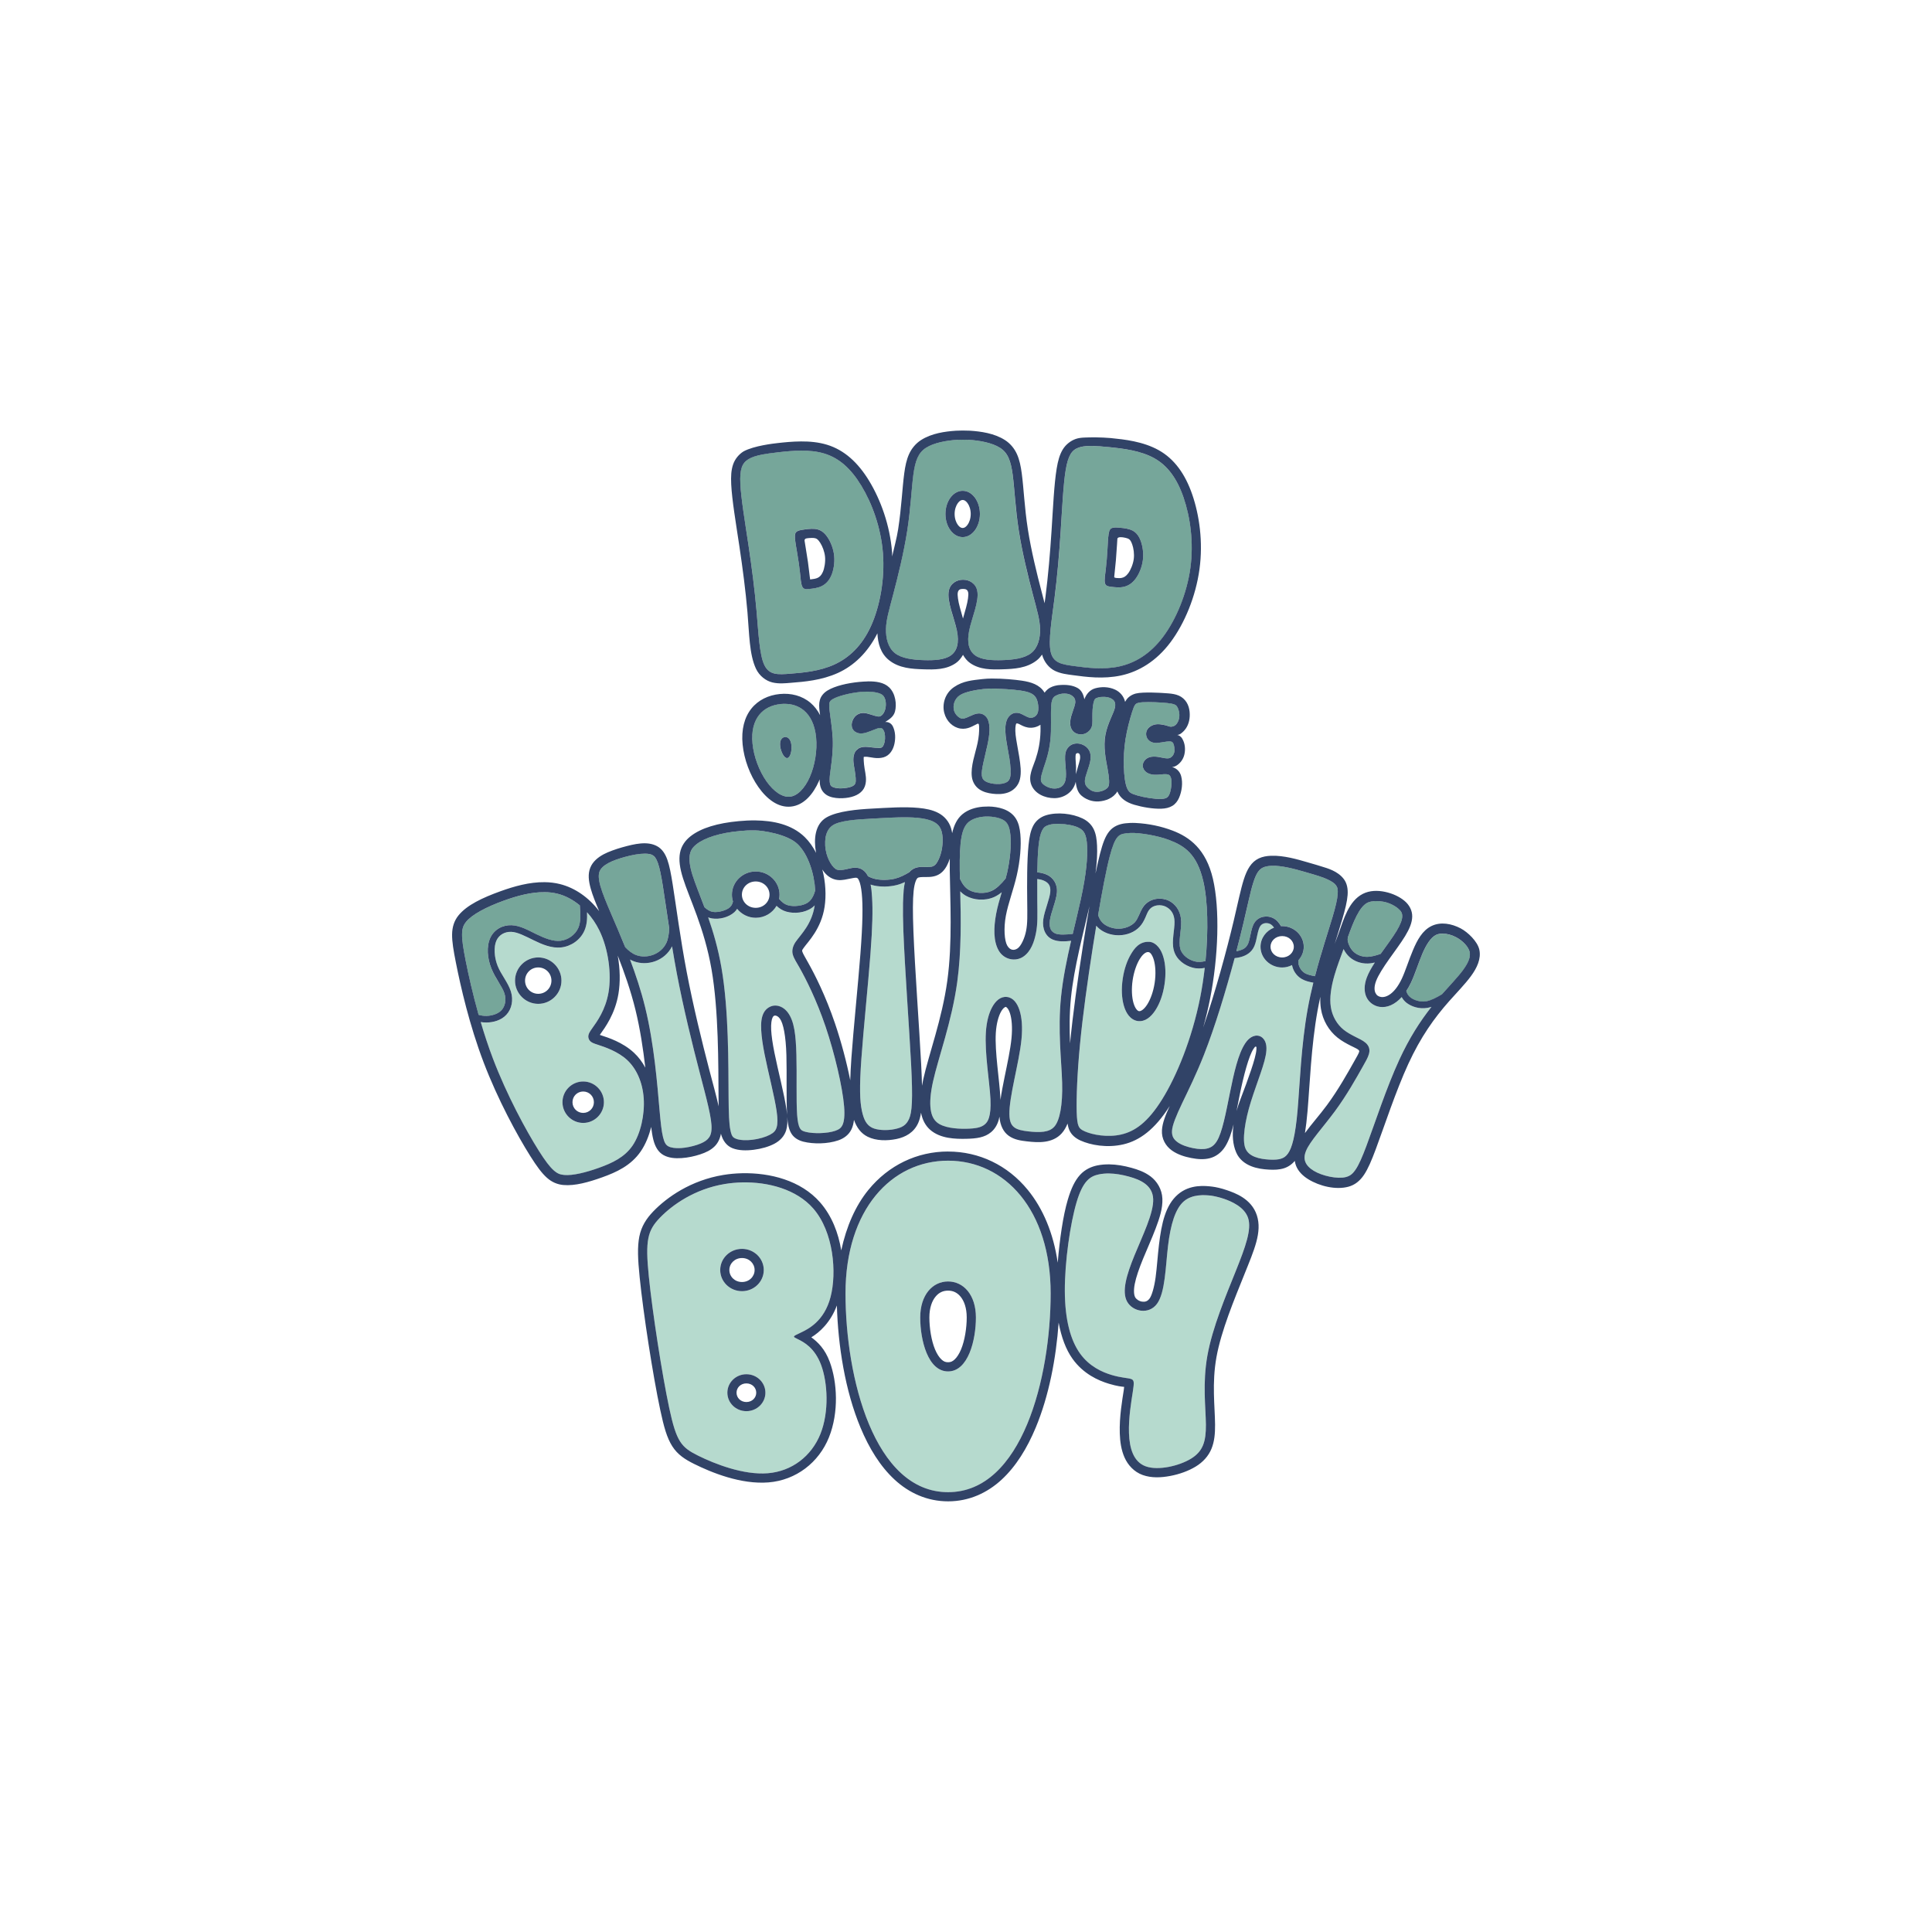
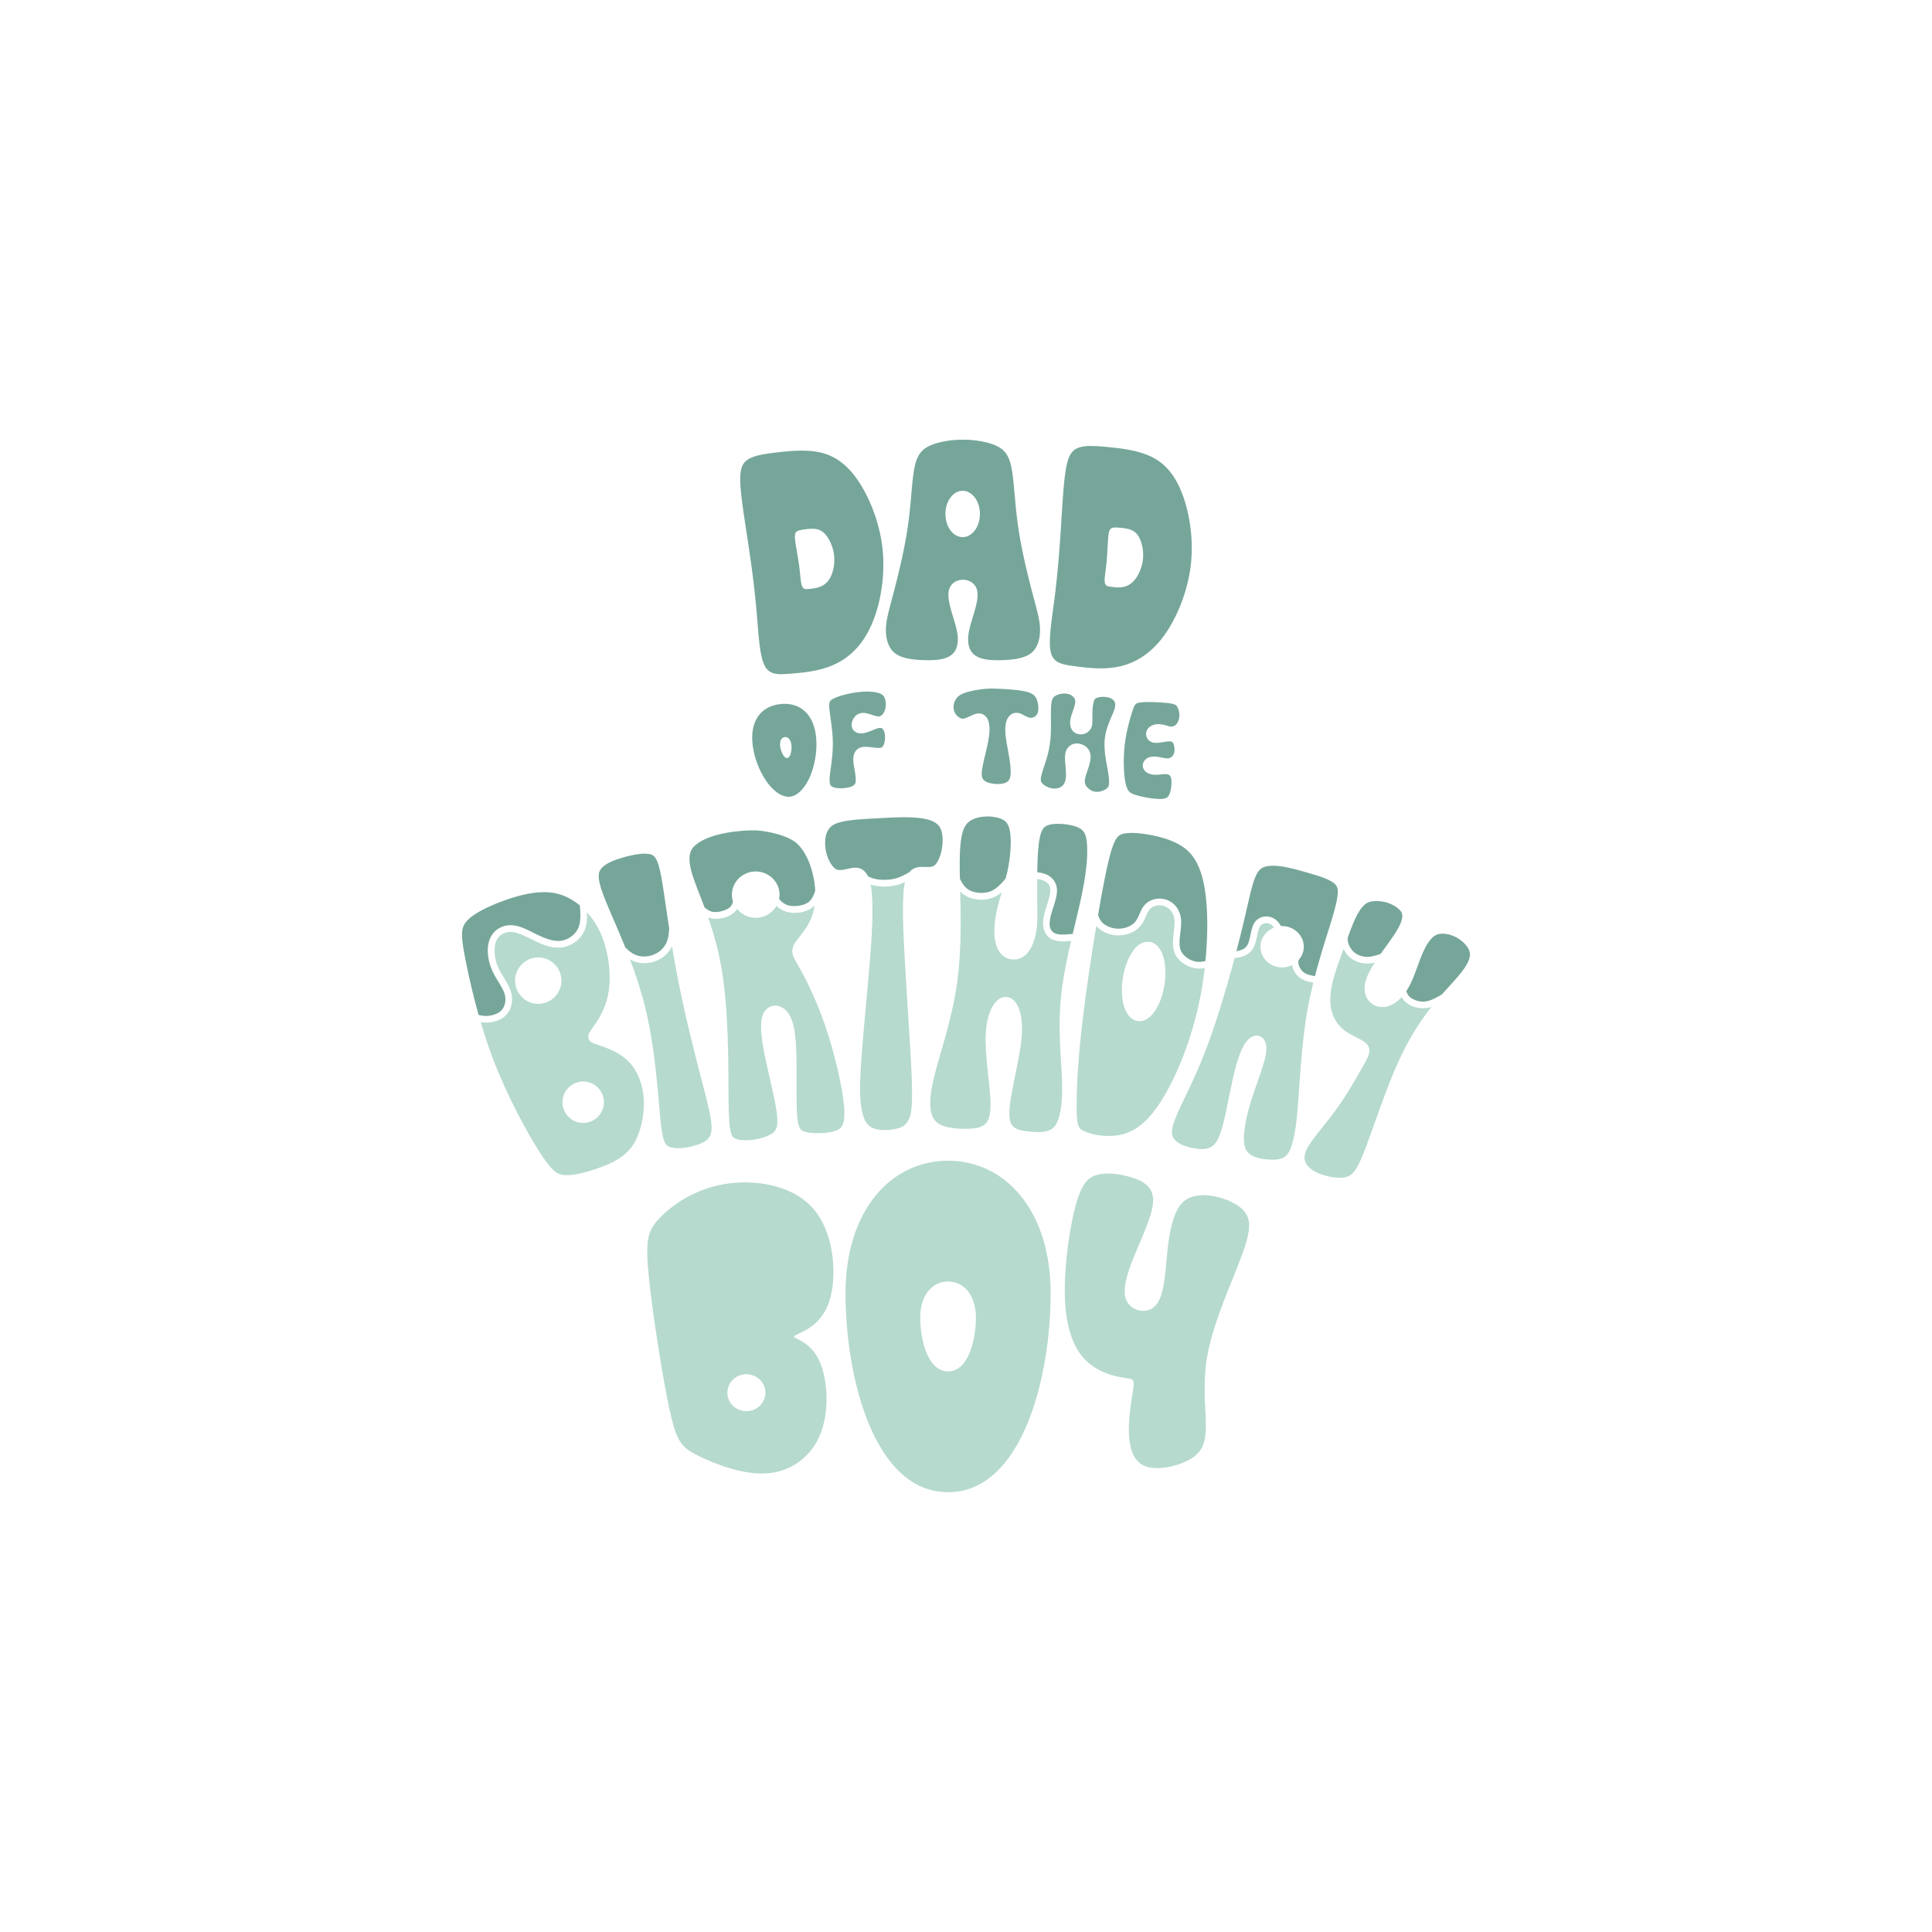
<svg xmlns="http://www.w3.org/2000/svg" xmlns:ns1="http://www.inkscape.org/namespaces/inkscape" xmlns:ns2="http://sodipodi.sourceforge.net/DTD/sodipodi-0.dtd" width="1500" height="1500" viewBox="0 0 396.875 396.875" version="1.1" id="svg918" ns1:version="0.92.5 (2060ec1f9f, 2020-04-08)" ns2:docname="Dad of the birthday girl.svg">
  <defs id="defs912" />
  <g ns1:label="Layer 1" ns1:groupmode="layer" id="layer1" transform="translate(0,99.875)">
    <g id="g2692" transform="matrix(3.425,0,0,3.425,-216.791,-2524.446)">
      <path style="opacity:1;fill:#76a69a;fill-opacity:1;stroke:none;stroke-width:0.334;stroke-linecap:round;stroke-linejoin:round;stroke-miterlimit:4;stroke-dasharray:none;stroke-dashoffset:0;stroke-opacity:1;paint-order:normal" d="m 121.054,734.278 c -0.155,-8e-5 -0.311,0.003 -0.378,0.007 -0.602,0.039 -1.369,0.172 -1.841,0.476 -0.472,0.304 -0.648,0.78 -0.76,1.612 -0.112,0.832 -0.159,2.021 -0.366,3.351 -0.206,1.329 -0.572,2.797 -0.836,3.802 -0.265,1.005 -0.428,1.545 -0.441,2.1 -0.013,0.555 0.125,1.123 0.532,1.447 0.407,0.324 1.083,0.402 1.725,0.424 0.642,0.021 1.25,-0.015 1.627,-0.279 0.377,-0.264 0.522,-0.754 0.368,-1.501 -0.154,-0.747 -0.608,-1.75 -0.484,-2.375 0.089,-0.451 0.477,-0.667 0.853,-0.667 0.377,-3e-5 0.764,0.216 0.854,0.667 0.124,0.625 -0.33,1.628 -0.484,2.375 -0.154,0.747 -0.008,1.238 0.368,1.501 0.377,0.264 0.984,0.3 1.627,0.279 0.642,-0.021 1.317,-0.1 1.724,-0.424 0.407,-0.324 0.545,-0.892 0.532,-1.447 -0.013,-0.555 -0.176,-1.095 -0.441,-2.1 -0.265,-1.005 -0.63,-2.473 -0.836,-3.802 -0.206,-1.329 -0.254,-2.518 -0.366,-3.351 -0.112,-0.832 -0.288,-1.308 -0.76,-1.612 -0.472,-0.304 -1.239,-0.437 -1.841,-0.476 -0.068,-0.004 -0.223,-0.007 -0.379,-0.007 z m 7.577,0.375 c -0.246,0.007 -0.455,0.036 -0.631,0.097 -0.416,0.145 -0.64,0.474 -0.784,1.347 -0.145,0.873 -0.212,2.29 -0.301,3.665 -0.09,1.375 -0.202,2.708 -0.368,4.008 -0.166,1.3 -0.385,2.566 -0.23,3.238 0.154,0.672 0.681,0.748 1.431,0.85 0.75,0.101 1.724,0.227 2.669,0.023 0.944,-0.204 1.86,-0.739 2.64,-1.78 0.78,-1.041 1.426,-2.59 1.637,-4.129 0.211,-1.54 -0.013,-3.071 -0.407,-4.22 -0.394,-1.149 -0.958,-1.916 -1.762,-2.364 -0.804,-0.448 -1.846,-0.577 -2.672,-0.66 -0.207,-0.021 -0.4,-0.039 -0.58,-0.052 -0.135,-0.01 -0.262,-0.016 -0.382,-0.02 v 0 c -0.09,-0.003 -0.176,-0.003 -0.258,0 z m -17.29,0.279 c -0.475,0.003 -0.944,0.049 -1.356,0.096 -0.206,0.024 -0.398,0.047 -0.577,0.073 -0.134,0.019 -0.26,0.039 -0.378,0.061 h 5.3e-4 c -0.354,0.068 -0.637,0.154 -0.849,0.284 -0.376,0.23 -0.524,0.598 -0.481,1.482 0.044,0.884 0.279,2.283 0.483,3.646 0.204,1.363 0.376,2.689 0.49,3.994 0.114,1.306 0.169,2.589 0.462,3.213 0.293,0.624 0.824,0.587 1.579,0.527 0.755,-0.06 1.734,-0.144 2.613,-0.544 0.88,-0.4 1.661,-1.117 2.202,-2.3 0.541,-1.183 0.843,-2.833 0.723,-4.383 -0.12,-1.549 -0.664,-2.999 -1.292,-4.039 -0.629,-1.039 -1.343,-1.669 -2.223,-1.936 -0.44,-0.134 -0.922,-0.177 -1.397,-0.175 z m 9.694,2.409 a 1.034,1.389 0 0 1 1.034,1.389 1.034,1.389 0 0 1 -1.034,1.389 1.034,1.389 0 0 1 -1.034,-1.389 1.034,1.389 0 0 1 1.034,-1.389 z m 9.137,2.202 c 0.022,0 0.046,-1.9e-4 0.07,0 0.033,0 0.068,0.003 0.104,0.005 0.049,0.003 0.102,0.006 0.158,0.012 0.226,0.021 0.51,0.054 0.731,0.174 0.22,0.119 0.376,0.325 0.486,0.634 0.11,0.309 0.174,0.721 0.12,1.136 -0.054,0.415 -0.228,0.833 -0.438,1.115 -0.211,0.282 -0.459,0.427 -0.716,0.484 -0.257,0.056 -0.523,0.024 -0.728,-0.003 -0.205,-0.026 -0.349,-0.046 -0.392,-0.226 -0.044,-0.181 0.013,-0.522 0.056,-0.872 0.043,-0.35 0.07,-0.709 0.092,-1.08 0.022,-0.371 0.037,-0.753 0.074,-0.988 0.038,-0.235 0.098,-0.324 0.211,-0.364 0.048,-0.017 0.105,-0.025 0.172,-0.027 z m -18.213,0.074 c 0.129,-0.003 0.261,0.006 0.382,0.039 0.241,0.067 0.439,0.233 0.615,0.509 0.176,0.276 0.331,0.664 0.371,1.081 0.04,0.417 -0.035,0.863 -0.177,1.185 -0.142,0.322 -0.352,0.519 -0.59,0.632 -0.238,0.113 -0.505,0.14 -0.711,0.161 -0.206,0.02 -0.35,0.034 -0.433,-0.133 -0.083,-0.166 -0.104,-0.512 -0.141,-0.863 -0.037,-0.351 -0.09,-0.707 -0.152,-1.073 -0.061,-0.366 -0.132,-0.742 -0.148,-0.98 -0.016,-0.238 0.023,-0.338 0.124,-0.402 0.043,-0.027 0.097,-0.048 0.162,-0.065 v 0 c 0.022,-0.005 0.045,-0.01 0.069,-0.015 v 0 c 0.032,-0.006 0.067,-0.013 0.103,-0.018 0.048,-0.009 0.101,-0.017 0.157,-0.024 0.112,-0.015 0.239,-0.03 0.369,-0.033 z m 11.003,9.586 c -0.173,-0.007 -0.487,0.006 -0.675,0.027 -0.376,0.043 -1.103,0.153 -1.432,0.379 -0.329,0.226 -0.415,0.613 -0.344,0.897 0.071,0.283 0.329,0.479 0.481,0.502 0.152,0.023 0.366,-0.103 0.649,-0.223 0.141,-0.06 0.293,-0.112 0.479,-0.08 0.186,0.032 0.362,0.194 0.434,0.379 0.143,0.37 0.103,0.863 -0.039,1.527 -0.142,0.664 -0.378,1.466 -0.332,1.811 0.023,0.172 0.081,0.251 0.193,0.328 0.112,0.077 0.296,0.136 0.527,0.164 0.231,0.028 0.481,0.018 0.654,-0.045 0.173,-0.063 0.274,-0.141 0.328,-0.365 0.054,-0.224 0.025,-0.664 -0.049,-1.121 -0.073,-0.458 -0.178,-0.938 -0.221,-1.336 -0.043,-0.398 -0.025,-0.696 0.06,-0.934 0.086,-0.237 0.286,-0.432 0.521,-0.453 0.235,-0.022 0.388,0.08 0.521,0.149 0.133,0.069 0.248,0.126 0.334,0.141 0.172,0.029 0.383,-0.051 0.474,-0.268 0.091,-0.217 0.046,-0.711 -0.105,-0.945 -0.152,-0.234 -0.417,-0.34 -0.924,-0.416 -0.506,-0.076 -1.19,-0.104 -1.535,-0.117 z m -7.631,0.182 v 0 c -0.142,-0.003 -0.294,0.004 -0.452,0.019 h -5.3e-4 c -0.632,0.061 -1.356,0.257 -1.639,0.428 -0.142,0.086 -0.169,0.133 -0.192,0.214 -0.023,0.081 -0.023,0.229 0.001,0.448 0.048,0.438 0.164,1.089 0.192,1.708 0.029,0.62 -0.034,1.18 -0.11,1.725 -0.038,0.272 -0.076,0.532 -0.077,0.734 -0.001,0.202 0.037,0.323 0.082,0.373 0.045,0.051 0.182,0.115 0.369,0.138 0.187,0.023 0.41,0.01 0.588,-0.022 0.356,-0.064 0.464,-0.162 0.508,-0.285 0.044,-0.124 0.013,-0.429 -0.042,-0.766 -0.056,-0.337 -0.14,-0.663 -0.026,-0.993 0.057,-0.165 0.203,-0.308 0.357,-0.364 0.154,-0.056 0.302,-0.055 0.457,-0.041 0.31,0.028 0.661,0.085 0.772,0.053 0.112,-0.032 0.186,-0.133 0.234,-0.357 0.048,-0.223 0.026,-0.51 -0.042,-0.655 -0.068,-0.145 -0.132,-0.189 -0.28,-0.176 -0.147,0.013 -0.464,0.178 -0.773,0.271 -0.154,0.046 -0.3,0.068 -0.448,0.043 -0.148,-0.024 -0.315,-0.121 -0.388,-0.284 -0.071,-0.162 -0.049,-0.304 -0.009,-0.429 0.04,-0.124 0.104,-0.238 0.207,-0.334 0.103,-0.096 0.245,-0.156 0.381,-0.168 0.136,-0.012 0.265,0.014 0.398,0.054 0.267,0.08 0.525,0.176 0.642,0.153 0.118,-0.023 0.275,-0.155 0.351,-0.445 0.076,-0.29 0.03,-0.674 -0.158,-0.837 -0.141,-0.122 -0.478,-0.202 -0.904,-0.208 z m 11.805,0.116 c -0.172,0 -0.365,0.038 -0.539,0.14 -0.077,0.045 -0.149,0.099 -0.202,0.258 -0.106,0.317 -0.049,1.159 -0.068,1.878 -0.02,0.719 -0.148,1.313 -0.326,1.846 -0.178,0.534 -0.334,0.964 -0.26,1.159 0.074,0.195 0.462,0.417 0.79,0.417 0.328,-8e-5 0.588,-0.138 0.672,-0.523 0.043,-0.193 0.028,-0.492 0.004,-0.787 -0.024,-0.295 -0.062,-0.579 -0.004,-0.844 0.058,-0.266 0.272,-0.474 0.505,-0.528 0.232,-0.054 0.442,0.003 0.61,0.095 0.169,0.093 0.299,0.25 0.353,0.423 0.054,0.173 0.047,0.356 0.006,0.552 -0.082,0.391 -0.283,0.827 -0.309,1.083 -0.026,0.256 0.058,0.389 0.212,0.526 0.155,0.136 0.327,0.213 0.565,0.199 0.238,-0.014 0.534,-0.149 0.621,-0.304 0.086,-0.155 0.059,-0.528 -0.045,-1.091 -0.104,-0.563 -0.259,-1.301 -0.128,-2.015 0.131,-0.714 0.514,-1.322 0.575,-1.648 0.062,-0.326 -0.063,-0.461 -0.268,-0.558 -0.205,-0.096 -0.546,-0.098 -0.736,-0.044 -0.19,0.054 -0.221,0.085 -0.281,0.305 -0.06,0.22 -0.073,0.62 -0.07,0.898 0.002,0.139 0.006,0.252 -0.004,0.368 -0.01,0.116 -0.039,0.247 -0.128,0.361 -0.177,0.228 -0.435,0.332 -0.741,0.26 -0.153,-0.036 -0.275,-0.136 -0.344,-0.241 -0.069,-0.105 -0.098,-0.216 -0.11,-0.328 -0.023,-0.224 0.033,-0.443 0.12,-0.694 0.087,-0.251 0.186,-0.519 0.183,-0.674 -0.003,-0.155 -0.06,-0.27 -0.241,-0.388 -0.091,-0.059 -0.242,-0.101 -0.413,-0.101 z m 5.052,0.511 v 0 c -0.253,0 -0.477,0.01 -0.606,0.043 -0.129,0.033 -0.159,0.06 -0.211,0.132 -0.052,0.072 -0.108,0.214 -0.174,0.423 -0.132,0.418 -0.301,1.035 -0.394,1.619 -0.094,0.584 -0.116,1.148 -0.1,1.676 0.016,0.529 0.082,1.015 0.194,1.27 0.112,0.254 0.217,0.321 0.62,0.439 0.403,0.119 1.046,0.222 1.411,0.209 0.182,-0.007 0.283,-0.038 0.347,-0.077 0.064,-0.039 0.111,-0.092 0.164,-0.215 0.107,-0.245 0.155,-0.734 0.098,-0.943 -0.057,-0.209 -0.141,-0.234 -0.296,-0.252 -0.155,-0.018 -0.398,0.049 -0.696,0.035 -0.298,-0.014 -0.591,-0.129 -0.688,-0.421 -0.097,-0.293 0.151,-0.607 0.484,-0.656 h 0.002 c 0.334,-0.049 0.627,0.058 0.823,0.083 0.196,0.025 0.262,0.011 0.349,-0.042 0.087,-0.053 0.176,-0.149 0.212,-0.311 0.036,-0.161 -0.004,-0.437 -0.061,-0.537 -0.057,-0.1 -0.099,-0.114 -0.251,-0.117 -0.152,-0.003 -0.4,0.061 -0.643,0.084 -0.121,0.011 -0.238,0.012 -0.36,-0.026 -0.123,-0.038 -0.249,-0.132 -0.31,-0.248 -0.122,-0.233 -0.08,-0.527 0.188,-0.706 0.268,-0.178 0.543,-0.148 0.78,-0.101 0.238,0.046 0.349,0.109 0.435,0.114 0.085,0.005 0.217,-0.023 0.316,-0.116 0.099,-0.093 0.199,-0.286 0.211,-0.531 0.012,-0.245 -0.086,-0.532 -0.194,-0.627 -0.109,-0.095 -0.376,-0.14 -0.868,-0.173 -0.246,-0.016 -0.528,-0.03 -0.781,-0.03 z m -21.865,0.106 c -0.066,0 -0.133,0.004 -0.201,0.011 l -0.004,0.003 c -0.541,0.054 -0.987,0.273 -1.289,0.652 -0.303,0.381 -0.476,0.938 -0.398,1.721 0.077,0.783 0.401,1.64 0.836,2.26 0.435,0.62 0.956,0.968 1.403,0.924 0.446,-0.044 0.89,-0.487 1.195,-1.18 0.306,-0.693 0.456,-1.596 0.379,-2.379 -0.077,-0.783 -0.355,-1.297 -0.727,-1.611 -0.325,-0.275 -0.734,-0.407 -1.194,-0.4 z m 0.111,1.994 c 0.157,0.018 0.291,0.168 0.327,0.469 0.041,0.344 -0.061,0.768 -0.246,0.79 -0.185,0.022 -0.384,-0.367 -0.424,-0.711 -0.041,-0.344 0.09,-0.526 0.275,-0.548 0.023,-0.003 0.046,-0.003 0.068,0 z m 12.125,4.762 v 0.003 c -0.087,-0.003 -0.176,0 -0.264,0.007 -0.35,0.03 -0.682,0.139 -0.893,0.314 -0.211,0.175 -0.349,0.44 -0.437,0.908 -0.088,0.468 -0.115,1.121 -0.105,1.988 0.002,0.155 0.007,0.348 0.011,0.516 0.139,0.286 0.287,0.528 0.559,0.679 0.331,0.183 0.9,0.243 1.332,0.05 0.304,-0.136 0.579,-0.416 0.849,-0.746 0.029,-0.11 0.061,-0.219 0.086,-0.329 0.188,-0.816 0.256,-1.676 0.202,-2.275 -0.027,-0.3 -0.086,-0.516 -0.178,-0.666 -0.092,-0.15 -0.216,-0.253 -0.463,-0.338 -0.185,-0.064 -0.437,-0.107 -0.699,-0.112 z m -4.84,0.048 v 0 c -0.645,-0.01 -1.372,0.039 -2.115,0.079 -0.991,0.052 -1.965,0.124 -2.379,0.412 -0.242,0.168 -0.373,0.442 -0.421,0.759 -0.018,0.163 -0.019,0.231 -0.015,0.446 0.006,0.089 0.016,0.179 0.032,0.269 0.105,0.599 0.436,1.092 0.677,1.176 0.121,0.042 0.307,0.025 0.526,-0.021 0.219,-0.046 0.454,-0.13 0.734,-0.083 0.272,0.045 0.481,0.253 0.598,0.499 0.139,0.072 0.286,0.133 0.472,0.171 0.322,0.066 0.777,0.062 1.141,-0.027 0.318,-0.078 0.589,-0.223 0.867,-0.387 0.04,-0.048 0.083,-0.092 0.133,-0.131 0.299,-0.229 0.633,-0.183 0.881,-0.18 0.248,0.003 0.404,-0.009 0.539,-0.137 0.135,-0.128 0.308,-0.487 0.387,-0.886 0.079,-0.4 0.076,-0.842 -0.008,-1.123 -0.085,-0.281 -0.234,-0.44 -0.473,-0.566 -0.239,-0.126 -0.572,-0.201 -0.961,-0.238 -0.194,-0.018 -0.4,-0.028 -0.615,-0.032 z m 9.126,0.395 c -0.244,-0.007 -0.471,0.012 -0.633,0.062 -0.216,0.067 -0.315,0.147 -0.412,0.332 -0.097,0.185 -0.169,0.492 -0.215,0.939 -0.045,0.438 -0.067,1.002 -0.076,1.573 0.206,0.021 0.416,0.062 0.617,0.164 0.319,0.162 0.61,0.52 0.561,1.058 -0.025,0.269 -0.117,0.561 -0.209,0.854 -0.092,0.292 -0.183,0.583 -0.213,0.81 -0.059,0.454 0.076,0.677 0.332,0.783 0.222,0.092 0.614,0.071 1.039,0.024 0.175,-0.739 0.348,-1.447 0.479,-2.049 0.347,-1.586 0.415,-2.551 0.383,-3.219 -0.016,-0.334 -0.06,-0.574 -0.137,-0.738 -0.077,-0.164 -0.178,-0.268 -0.391,-0.371 -0.266,-0.129 -0.717,-0.211 -1.123,-0.222 z m -18.243,0.392 c -0.421,-0.006 -0.638,0.012 -0.939,0.039 -1.205,0.111 -2.101,0.408 -2.578,0.783 -0.239,0.187 -0.362,0.362 -0.414,0.635 -0.051,0.273 -0.015,0.667 0.162,1.232 0.156,0.496 0.427,1.151 0.714,1.919 0.156,0.142 0.314,0.249 0.516,0.281 0.308,0.049 0.802,-0.093 1.004,-0.273 0.107,-0.096 0.16,-0.215 0.191,-0.354 -0.041,-0.129 -0.063,-0.265 -0.063,-0.407 0,-0.77 0.648,-1.391 1.428,-1.391 0.78,0 1.428,0.621 1.428,1.391 0,0.088 -0.01,0.173 -0.026,0.257 0.15,0.175 0.31,0.315 0.545,0.382 0.339,0.097 0.897,0.033 1.184,-0.168 0.254,-0.178 0.373,-0.492 0.438,-0.726 -0.06,-1.011 -0.418,-2.154 -1.05,-2.772 -0.623,-0.608 -2.118,-0.822 -2.539,-0.828 z m 22.496,0.154 h -5.3e-4 c -0.087,0.003 -0.168,0.008 -0.242,0.017 -0.295,0.036 -0.421,0.09 -0.56,0.264 -0.14,0.174 -0.284,0.52 -0.44,1.117 -0.216,0.828 -0.461,2.123 -0.699,3.527 0.061,0.176 0.137,0.331 0.256,0.452 0.212,0.215 0.605,0.369 0.984,0.365 0.379,-0.003 0.757,-0.161 0.963,-0.387 0.206,-0.225 0.283,-0.579 0.477,-0.885 0.194,-0.306 0.497,-0.468 0.803,-0.516 0.076,-0.012 0.155,-0.017 0.234,-0.016 0.238,0.005 0.483,0.075 0.703,0.232 0.294,0.209 0.55,0.588 0.563,1.141 0.007,0.277 -0.041,0.577 -0.071,0.865 -0.03,0.288 -0.041,0.562 0.013,0.762 0.108,0.4 0.508,0.664 0.842,0.754 0.247,0.067 0.455,0.042 0.672,-0.011 0.18,-1.835 0.141,-3.615 -0.131,-4.787 -0.38,-1.638 -1.13,-2.125 -2.053,-2.476 -0.692,-0.263 -1.753,-0.437 -2.314,-0.42 z m -29.129,1.242 c -0.323,0 -0.75,0.074 -1.197,0.198 -0.358,0.099 -0.711,0.217 -0.986,0.365 -0.275,0.148 -0.456,0.317 -0.53,0.502 -0.073,0.185 -0.068,0.461 0.051,0.883 0.119,0.422 0.346,0.972 0.646,1.67 0.246,0.572 0.541,1.247 0.841,1.993 0.204,0.215 0.417,0.38 0.648,0.468 0.637,0.243 1.491,-0.03 1.818,-0.725 0.11,-0.234 0.159,-0.537 0.172,-0.878 -0.15,-0.984 -0.274,-1.865 -0.381,-2.537 -0.1,-0.626 -0.191,-1.076 -0.295,-1.371 -0.104,-0.295 -0.201,-0.415 -0.336,-0.488 -0.102,-0.055 -0.258,-0.079 -0.452,-0.079 z m 37.583,0.727 c -0.203,0.008 -0.375,0.043 -0.5,0.102 -0.249,0.118 -0.41,0.359 -0.584,0.902 -0.173,0.544 -0.334,1.347 -0.594,2.441 -0.12,0.503 -0.265,1.078 -0.421,1.676 0.06,-0.011 0.118,-0.021 0.19,-0.043 0.199,-0.06 0.398,-0.14 0.518,-0.42 0.06,-0.14 0.104,-0.364 0.152,-0.592 0.049,-0.228 0.1,-0.464 0.228,-0.66 0.129,-0.196 0.325,-0.308 0.519,-0.348 0.049,-0.01 0.097,-0.016 0.145,-0.018 0.144,-0.006 0.285,0.022 0.41,0.076 0.25,0.109 0.399,0.308 0.516,0.506 0.021,0 0.042,-0.006 0.064,-0.006 0.704,0 1.299,0.55 1.299,1.242 0,0.306 -0.121,0.581 -0.311,0.796 -0.014,0.076 -0.018,0.153 -10e-4,0.239 0.034,0.178 0.16,0.413 0.375,0.543 0.145,0.088 0.363,0.142 0.609,0.183 0.368,-1.415 0.789,-2.662 1.049,-3.537 0.187,-0.631 0.29,-1.074 0.313,-1.373 0.023,-0.299 -0.019,-0.43 -0.107,-0.549 -0.177,-0.238 -0.718,-0.447 -1.015,-0.541 -0.298,-0.094 -0.292,-0.091 -0.934,-0.277 -0.482,-0.139 -1.31,-0.368 -1.918,-0.344 z m -43.596,1.583 c -0.801,-0.01 -1.657,0.227 -2.44,0.508 -1.043,0.376 -1.911,0.835 -2.26,1.267 -0.174,0.216 -0.242,0.41 -0.246,0.763 -0.004,0.353 0.074,0.854 0.217,1.571 0.169,0.853 0.424,2.002 0.776,3.249 0.146,0.041 0.297,0.068 0.476,0.064 0.304,-0.007 0.682,-0.112 0.893,-0.338 0.211,-0.226 0.309,-0.613 0.178,-1.018 -0.131,-0.405 -0.541,-0.886 -0.783,-1.494 -0.243,-0.608 -0.3,-1.303 -0.067,-1.823 0.233,-0.52 0.757,-0.789 1.28,-0.767 0.523,0.021 1,0.303 1.494,0.543 0.494,0.24 1.002,0.442 1.443,0.392 0.442,-0.05 0.879,-0.356 1.061,-0.764 0.157,-0.352 0.142,-0.838 0.095,-1.359 -0.409,-0.338 -0.864,-0.582 -1.336,-0.7 -0.252,-0.063 -0.513,-0.094 -0.78,-0.097 z m 49.94,0.534 v 0 c -0.314,-0.008 -0.496,0.055 -0.588,0.102 -0.491,0.253 -0.844,1.166 -1.158,2.037 -0.004,0.012 -0.008,0.021 -0.012,0.032 -0.013,0.079 -0.016,0.159 0.004,0.261 0.038,0.187 0.164,0.454 0.367,0.631 0.202,0.177 0.498,0.288 0.813,0.281 0.236,-0.005 0.503,-0.08 0.784,-0.178 0.005,-0.008 0.011,-0.016 0.017,-0.024 0.345,-0.488 0.708,-0.972 0.942,-1.357 0.233,-0.385 0.333,-0.675 0.336,-0.867 0.003,-0.192 -0.053,-0.313 -0.252,-0.477 -0.199,-0.164 -0.539,-0.349 -0.893,-0.406 -0.135,-0.022 -0.254,-0.033 -0.358,-0.036 z m 3.929,1.955 c -0.151,0 -0.289,0.026 -0.404,0.082 -0.305,0.148 -0.586,0.585 -0.822,1.143 -0.236,0.558 -0.432,1.205 -0.68,1.731 -0.086,0.181 -0.179,0.339 -0.276,0.486 0.052,0.157 0.104,0.275 0.269,0.398 0.192,0.143 0.553,0.281 0.928,0.218 0.276,-0.046 0.6,-0.213 0.939,-0.416 0.464,-0.524 0.94,-1.011 1.262,-1.45 0.324,-0.44 0.469,-0.8 0.403,-1.093 -0.066,-0.294 -0.397,-0.665 -0.819,-0.885 -0.263,-0.137 -0.548,-0.212 -0.799,-0.213 z" id="circle1524-1-1" ns1:connector-curvature="0" />
-       <path id="path1178-12-3" d="m 125.506,760.626 c -0.003,0.455 -0.002,0.902 0.002,1.269 0.01,0.935 0.029,1.415 -0.074,1.948 -0.103,0.533 -0.297,1.124 -0.764,1.441 -0.467,0.318 -1.157,0.189 -1.476,-0.365 -0.32,-0.554 -0.309,-1.363 -0.155,-2.195 0.082,-0.439 0.209,-0.872 0.338,-1.303 -0.139,0.113 -0.287,0.213 -0.451,0.286 -0.57,0.254 -1.233,0.186 -1.69,-0.067 -0.139,-0.077 -0.251,-0.171 -0.348,-0.274 0.038,1.608 0.076,3.582 -0.181,5.448 -0.33,2.392 -1.138,4.537 -1.453,5.967 -0.158,0.715 -0.193,1.258 -0.141,1.648 0.053,0.39 0.18,0.622 0.369,0.787 0.378,0.329 1.153,0.402 1.75,0.391 0.597,-0.011 0.903,-0.075 1.123,-0.258 0.11,-0.091 0.194,-0.198 0.261,-0.422 0.068,-0.224 0.108,-0.568 0.084,-1.084 -0.047,-1.031 -0.355,-2.756 -0.275,-4.024 0.04,-0.634 0.177,-1.141 0.379,-1.51 0.202,-0.369 0.498,-0.647 0.877,-0.609 0.378,0.038 0.624,0.37 0.762,0.797 0.138,0.427 0.19,1.001 0.119,1.733 -0.07,0.731 -0.263,1.599 -0.43,2.42 -0.167,0.821 -0.308,1.603 -0.297,2.09 0.011,0.486 0.14,0.674 0.318,0.8 0.178,0.126 0.466,0.184 0.803,0.223 0.336,0.039 0.665,0.059 0.938,0.02 0.272,-0.039 0.478,-0.126 0.638,-0.305 0.32,-0.359 0.505,-1.29 0.467,-2.633 -0.038,-1.343 -0.27,-3.121 -0.067,-5.144 0.112,-1.111 0.353,-2.274 0.605,-3.367 -0.386,0.044 -0.769,0.062 -1.095,-0.072 -0.423,-0.175 -0.648,-0.638 -0.575,-1.205 0.037,-0.284 0.135,-0.586 0.227,-0.877 0.091,-0.291 0.175,-0.573 0.193,-0.772 0.036,-0.397 -0.123,-0.553 -0.342,-0.664 -0.127,-0.065 -0.278,-0.097 -0.441,-0.117 z m -7.933,0.182 c -0.157,0.072 -0.322,0.137 -0.506,0.182 -0.433,0.106 -0.924,0.112 -1.316,0.032 -0.085,-0.017 -0.162,-0.04 -0.237,-0.065 0.045,0.227 0.068,0.425 0.086,0.764 0.049,0.747 0.029,1.761 -0.098,3.42 -0.144,1.87 -0.42,4.536 -0.543,6.271 -0.123,1.736 -0.089,2.531 0.03,3.104 0.119,0.573 0.297,0.868 0.615,1.025 0.319,0.158 0.888,0.179 1.338,0.088 0.45,-0.091 0.708,-0.229 0.881,-0.621 0.173,-0.392 0.232,-1.115 0.121,-3.267 -0.111,-2.152 -0.375,-5.709 -0.463,-7.963 -0.027,-0.689 -0.034,-1.243 -0.024,-1.71 0.009,-0.297 0.02,-0.403 0.042,-0.793 0.018,-0.173 0.043,-0.327 0.074,-0.467 z m 15.291,1.394 c -0.054,0 -0.109,0.003 -0.163,0.011 -0.217,0.034 -0.395,0.129 -0.525,0.334 -0.13,0.205 -0.219,0.612 -0.52,0.941 -0.301,0.329 -0.771,0.514 -1.254,0.518 -0.483,0.005 -0.963,-0.169 -1.274,-0.484 -0.029,-0.029 -0.054,-0.06 -0.079,-0.09 -0.069,0.417 -0.137,0.837 -0.203,1.257 -0.325,2.084 -0.605,4.106 -0.773,5.846 -0.168,1.74 -0.222,3.207 -0.199,4.071 0.011,0.432 0.048,0.695 0.112,0.84 0.064,0.145 0.139,0.215 0.367,0.318 0.456,0.207 1.371,0.382 2.19,0.191 0.818,-0.191 1.588,-0.717 2.453,-2.105 0.865,-1.388 1.79,-3.621 2.287,-6.127 0.114,-0.576 0.203,-1.169 0.271,-1.761 -0.22,0.041 -0.46,0.055 -0.732,-0.018 -0.442,-0.119 -0.964,-0.45 -1.123,-1.035 -0.079,-0.293 -0.059,-0.606 -0.027,-0.908 0.031,-0.302 0.075,-0.594 0.07,-0.814 -0.01,-0.44 -0.192,-0.678 -0.397,-0.824 -0.154,-0.109 -0.317,-0.157 -0.481,-0.16 z m -20.704,0.006 c -0.053,0.055 -0.111,0.107 -0.178,0.154 -0.43,0.302 -1.051,0.359 -1.523,0.224 -0.247,-0.071 -0.434,-0.2 -0.59,-0.348 -0.246,0.427 -0.715,0.716 -1.246,0.716 -0.451,0 -0.854,-0.212 -1.117,-0.537 -0.045,0.072 -0.1,0.142 -0.171,0.206 -0.333,0.299 -0.875,0.444 -1.334,0.371 -0.083,-0.013 -0.159,-0.036 -0.232,-0.064 0.298,0.857 0.594,1.85 0.794,3 0.448,2.574 0.415,5.856 0.43,7.791 0.007,0.967 0.031,1.598 0.109,1.969 0.078,0.371 0.144,0.444 0.35,0.524 0.206,0.079 0.592,0.104 0.98,0.055 0.389,-0.049 0.787,-0.166 1.037,-0.299 0.25,-0.133 0.348,-0.253 0.408,-0.453 0.06,-0.201 0.063,-0.511 -0.002,-0.959 -0.13,-0.896 -0.499,-2.29 -0.72,-3.402 -0.111,-0.556 -0.185,-1.044 -0.205,-1.455 -0.021,-0.412 2.6e-4,-0.751 0.143,-1.033 0.142,-0.282 0.429,-0.457 0.718,-0.449 0.289,0.008 0.557,0.171 0.746,0.431 0.379,0.521 0.47,1.34 0.504,2.521 0.034,1.182 -0.018,2.731 0.043,3.6 0.031,0.434 0.095,0.683 0.168,0.805 0.073,0.121 0.146,0.168 0.363,0.223 0.435,0.109 1.272,0.099 1.748,-0.066 0.238,-0.083 0.355,-0.165 0.445,-0.358 0.091,-0.192 0.141,-0.539 0.093,-1.113 -0.094,-1.149 -0.565,-3.171 -1.113,-4.785 -0.548,-1.615 -1.178,-2.852 -1.561,-3.532 -0.192,-0.34 -0.333,-0.538 -0.404,-0.787 -0.071,-0.249 0.009,-0.529 0.176,-0.765 0.332,-0.47 0.967,-1.057 1.139,-2.183 z m -13.657,0.409 c 0.017,0.388 -0.005,0.771 -0.159,1.116 -0.246,0.551 -0.794,0.931 -1.381,0.998 -0.588,0.067 -1.154,-0.182 -1.662,-0.429 -0.508,-0.247 -0.956,-0.488 -1.336,-0.504 -0.38,-0.016 -0.735,0.164 -0.899,0.529 -0.164,0.365 -0.136,0.987 0.074,1.512 0.21,0.525 0.62,0.989 0.791,1.52 0.172,0.531 0.054,1.069 -0.268,1.414 -0.322,0.345 -0.795,0.454 -1.174,0.463 -0.131,0.003 -0.249,-0.01 -0.361,-0.028 0.212,0.719 0.454,1.461 0.734,2.196 0.83,2.181 1.983,4.307 2.744,5.515 0.381,0.604 0.662,0.971 0.891,1.176 0.229,0.205 0.388,0.262 0.639,0.285 0.502,0.046 1.289,-0.146 2.084,-0.43 0.794,-0.285 1.535,-0.629 2.015,-1.333 0.481,-0.704 0.735,-1.859 0.668,-2.833 -0.067,-0.975 -0.439,-1.781 -0.991,-2.296 -0.552,-0.515 -1.339,-0.78 -1.767,-0.92 -0.107,-0.035 -0.193,-0.061 -0.278,-0.1 -0.085,-0.039 -0.205,-0.1 -0.262,-0.255 -0.057,-0.155 -0.002,-0.288 0.043,-0.375 0.045,-0.086 0.1,-0.162 0.169,-0.26 0.278,-0.391 0.799,-1.089 0.978,-2.163 0.18,-1.074 0.003,-2.572 -0.554,-3.707 -0.201,-0.41 -0.453,-0.775 -0.739,-1.088 z m 40.721,0.652 v 0 c -0.028,0 -0.055,0.004 -0.082,0.009 -0.106,0.021 -0.197,0.074 -0.266,0.178 -0.068,0.104 -0.125,0.304 -0.172,0.523 -0.047,0.22 -0.087,0.457 -0.176,0.664 -0.177,0.414 -0.529,0.574 -0.767,0.646 -0.163,0.05 -0.296,0.068 -0.418,0.081 -0.51,1.908 -1.166,4.092 -1.841,5.802 -0.471,1.194 -0.946,2.145 -1.305,2.896 -0.359,0.751 -0.588,1.313 -0.609,1.652 -0.021,0.339 0.104,0.523 0.34,0.694 0.236,0.171 0.592,0.287 0.93,0.353 0.338,0.066 0.625,0.076 0.85,0.017 0.225,-0.059 0.398,-0.171 0.562,-0.429 0.328,-0.516 0.547,-1.704 0.787,-2.891 0.24,-1.187 0.496,-2.347 0.918,-2.982 0.106,-0.159 0.222,-0.283 0.361,-0.367 0.139,-0.084 0.314,-0.13 0.484,-0.078 0.17,0.052 0.296,0.193 0.36,0.346 0.063,0.152 0.081,0.322 0.068,0.516 -0.025,0.387 -0.169,0.848 -0.348,1.375 -0.179,0.527 -0.395,1.11 -0.576,1.689 -0.362,1.158 -0.542,2.324 -0.332,2.82 0.105,0.248 0.297,0.398 0.56,0.504 0.264,0.106 0.59,0.15 0.881,0.166 0.291,0.016 0.518,0 0.689,-0.053 0.171,-0.054 0.293,-0.137 0.416,-0.305 0.245,-0.337 0.448,-1.062 0.58,-2.599 0.133,-1.538 0.211,-3.889 0.609,-6.092 0.097,-0.535 0.212,-1.059 0.337,-1.564 -0.254,-0.042 -0.502,-0.103 -0.715,-0.233 -0.329,-0.2 -0.506,-0.523 -0.561,-0.809 -7.9e-4,-0.005 -2.4e-4,-0.009 -0.001,-0.013 -0.18,0.089 -0.38,0.145 -0.593,0.145 -0.704,0 -1.299,-0.55 -1.299,-1.242 0,-0.523 0.34,-0.965 0.81,-1.149 -0.074,-0.104 -0.153,-0.185 -0.252,-0.228 -0.045,-0.02 -0.097,-0.033 -0.151,-0.039 -0.027,-0.003 -0.055,-0.004 -0.082,-0.003 z m -6.982,1.126 c 0.209,0.014 0.405,0.158 0.539,0.32 0.134,0.163 0.226,0.364 0.293,0.592 0.133,0.455 0.16,1.025 0.068,1.635 -0.092,0.611 -0.284,1.15 -0.545,1.551 -0.261,0.401 -0.619,0.711 -1.058,0.652 -0.22,-0.029 -0.407,-0.157 -0.541,-0.32 -0.134,-0.163 -0.226,-0.362 -0.293,-0.59 -0.133,-0.455 -0.16,-1.026 -0.068,-1.637 0.087,-0.58 0.267,-1.099 0.51,-1.494 0.172,-0.28 0.474,-0.75 1.096,-0.709 z m -28.637,0.269 c -0.432,0.87 -1.478,1.208 -2.304,0.893 -0.075,-0.028 -0.146,-0.063 -0.215,-0.101 0.334,0.886 0.658,1.851 0.907,2.869 0.544,2.219 0.727,4.633 0.861,6.15 0.067,0.758 0.125,1.293 0.211,1.637 0.086,0.344 0.172,0.466 0.322,0.549 0.15,0.083 0.433,0.125 0.752,0.103 0.319,-0.021 0.671,-0.097 0.965,-0.193 0.293,-0.096 0.505,-0.208 0.639,-0.344 0.133,-0.136 0.214,-0.3 0.23,-0.602 0.033,-0.604 -0.28,-1.746 -0.713,-3.404 -0.433,-1.658 -0.971,-3.843 -1.365,-5.912 -0.107,-0.563 -0.202,-1.112 -0.289,-1.645 z m 40.274,0.16 c -0.207,0.554 -0.401,1.076 -0.543,1.563 -0.204,0.699 -0.31,1.368 -0.221,1.924 0.089,0.556 0.371,1.035 0.775,1.36 0.202,0.162 0.452,0.296 0.687,0.416 0.235,0.12 0.45,0.211 0.629,0.367 0.089,0.078 0.171,0.187 0.205,0.315 0.034,0.128 0.018,0.254 -0.015,0.367 -0.066,0.225 -0.195,0.437 -0.373,0.754 -0.357,0.634 -0.949,1.698 -1.66,2.66 -0.711,0.962 -1.505,1.815 -1.735,2.381 -0.115,0.283 -0.11,0.488 -0.037,0.672 0.074,0.184 0.234,0.361 0.496,0.521 0.523,0.32 1.441,0.508 1.932,0.377 0.246,-0.066 0.4,-0.18 0.591,-0.465 0.191,-0.286 0.392,-0.741 0.641,-1.408 0.499,-1.334 1.197,-3.488 1.97,-5.164 0.598,-1.296 1.24,-2.296 1.931,-3.171 -0.082,0.025 -0.164,0.048 -0.246,0.061 -0.503,0.085 -0.954,-0.082 -1.235,-0.291 -0.146,-0.109 -0.24,-0.234 -0.306,-0.357 -0.409,0.451 -0.873,0.652 -1.315,0.589 -0.33,-0.047 -0.637,-0.251 -0.793,-0.573 -0.156,-0.322 -0.156,-0.737 0.018,-1.195 0.109,-0.288 0.282,-0.588 0.479,-0.892 -0.139,0.031 -0.28,0.056 -0.422,0.059 h -0.002 c -0.413,0.009 -0.801,-0.133 -1.084,-0.381 -0.165,-0.145 -0.283,-0.316 -0.367,-0.489 z m -48.299,0.505 c 0.765,0 1.392,0.627 1.392,1.392 0,0.765 -0.627,1.392 -1.392,1.392 -0.765,0 -1.392,-0.627 -1.392,-1.392 0,-0.765 0.627,-1.392 1.392,-1.392 z m 2.695,7.441 c 0.683,0 1.243,0.56 1.243,1.243 0,0.683 -0.56,1.243 -1.243,1.243 -0.683,0 -1.243,-0.56 -1.243,-1.243 0,-0.683 0.56,-1.243 1.243,-1.243 z m 21.885,4.75 c -3.397,0 -6.152,2.939 -6.152,7.961 0,5.022 1.705,11.921 6.152,11.921 4.447,0 6.152,-6.899 6.152,-11.921 0,-5.022 -2.754,-7.961 -6.152,-7.961 z m 9.666,0.768 c -0.22,-0.003 -0.429,0.015 -0.625,0.056 -0.523,0.11 -0.954,0.386 -1.336,1.668 -0.381,1.282 -0.712,3.569 -0.705,5.321 0.006,1.752 0.35,2.967 0.908,3.747 0.557,0.78 1.328,1.124 1.906,1.296 0.579,0.172 0.965,0.172 1.158,0.238 0.193,0.066 0.193,0.198 0.105,0.765 -0.087,0.567 -0.261,1.568 -0.23,2.479 0.031,0.911 0.268,1.731 1.01,1.997 0.743,0.266 1.992,-0.023 2.709,-0.46 0.717,-0.437 0.903,-1.023 0.895,-2.043 -0.008,-1.02 -0.21,-2.475 0.092,-4.154 0.302,-1.679 1.109,-3.583 1.698,-5.053 0.589,-1.47 0.961,-2.507 0.742,-3.183 -0.22,-0.676 -1.026,-1.006 -1.438,-1.15 -0.302,-0.106 -0.663,-0.179 -0.781,-0.193 -0.374,-0.044 -1.124,-0.104 -1.639,0.343 -0.515,0.447 -0.795,1.41 -0.945,2.666 -0.15,1.256 -0.168,2.801 -0.66,3.475 -0.492,0.674 -1.457,0.476 -1.793,-0.125 -0.335,-0.601 -0.04,-1.604 0.443,-2.783 0.483,-1.179 1.153,-2.536 1.119,-3.373 -0.034,-0.838 -0.773,-1.158 -1.448,-1.345 -0.422,-0.117 -0.82,-0.182 -1.187,-0.188 z m -22.009,0.535 c -0.361,0.008 -0.716,0.041 -1.054,0.097 -1.806,0.3 -3.147,1.255 -3.889,2.025 -0.742,0.77 -0.883,1.354 -0.665,3.508 0.218,2.154 0.793,5.875 1.225,7.901 0.432,2.026 0.72,2.354 1.727,2.856 1.007,0.501 2.733,1.175 4.183,1.058 1.45,-0.117 2.624,-1.025 3.158,-2.357 0.535,-1.332 0.431,-3.087 0.043,-4.134 -0.388,-1.047 -1.06,-1.385 -1.395,-1.549 -0.335,-0.164 -0.333,-0.154 0.145,-0.381 0.478,-0.227 1.434,-0.692 1.815,-2.15 0.381,-1.458 0.187,-3.911 -1.044,-5.315 -1,-1.141 -2.685,-1.591 -4.25,-1.558 z m -0.018,3.986 c 0.722,0 1.306,0.568 1.306,1.269 -1.9e-4,0.701 -0.585,1.269 -1.306,1.269 -0.721,0 -1.306,-0.568 -1.306,-1.269 -1.2e-4,-0.701 0.585,-1.269 1.306,-1.269 z m 12.36,1.954 c 0.922,0 1.67,0.798 1.67,2.161 0,1.363 -0.463,3.235 -1.67,3.235 -1.207,0 -1.67,-1.873 -1.67,-3.235 0,-1.363 0.748,-2.161 1.67,-2.161 z m -12.096,5.564 c 0.63,0 1.141,0.496 1.141,1.108 5e-5,0.612 -0.511,1.108 -1.141,1.108 -0.63,0 -1.141,-0.496 -1.141,-1.108 2.4e-4,-0.612 0.511,-1.108 1.141,-1.108 z" style="opacity:1;fill:#b6dace;fill-opacity:1;stroke:none;stroke-width:0.265px;stroke-linecap:butt;stroke-linejoin:miter;stroke-opacity:1" ns1:connector-curvature="0" ns2:nodetypes="ccccccccccccccscccscccccsccccccccccccccccccccccccccccccccccccccccccccsccccccccccccsccccccccccccsccscccccccccccccccccsccccccccccccscccccccsccccccccccccccccccccccccccccccccccccsscccccccccccccccccccccccsccccccccccccccccccccccccccccccccccccsssssssssscsssccccccccccccccccccccccccccccccccccccscccscscssssssscscs" />
-       <path style="color:#000000;font-style:normal;font-variant:normal;font-weight:normal;font-stretch:normal;font-size:medium;line-height:normal;font-family:sans-serif;font-variant-ligatures:normal;font-variant-position:normal;font-variant-caps:normal;font-variant-numeric:normal;font-variant-alternates:normal;font-feature-settings:normal;text-indent:0;text-align:start;text-decoration:none;text-decoration-line:none;text-decoration-style:solid;text-decoration-color:#000000;letter-spacing:normal;word-spacing:normal;text-transform:none;writing-mode:lr-tb;direction:ltr;text-orientation:mixed;dominant-baseline:auto;baseline-shift:baseline;text-anchor:start;white-space:normal;shape-padding:0;clip-rule:nonzero;display:inline;overflow:visible;visibility:visible;opacity:1;isolation:auto;mix-blend-mode:normal;color-interpolation:sRGB;color-interpolation-filters:linearRGB;solid-color:#000000;solid-opacity:1;vector-effect:none;fill:#314367;fill-opacity:1;fill-rule:nonzero;stroke:none;stroke-width:0.6;stroke-linecap:butt;stroke-linejoin:miter;stroke-miterlimit:4;stroke-dasharray:none;stroke-dashoffset:0;stroke-opacity:1;color-rendering:auto;image-rendering:auto;shape-rendering:auto;text-rendering:auto;enable-background:accumulate" d="m 121.024,733.726 c -0.129,1.6e-4 -0.388,0.011 -0.388,0.011 -0.652,0.043 -1.462,0.152 -2.1,0.562 -0.319,0.206 -0.566,0.505 -0.718,0.845 -0.153,0.341 -0.229,0.715 -0.288,1.155 -0.118,0.88 -0.164,2.047 -0.364,3.34 -0.088,0.566 -0.234,1.065 -0.361,1.641 -0.004,-0.081 0.003,-0.162 -0.003,-0.243 -0.128,-1.65 -0.697,-3.168 -1.37,-4.281 -0.673,-1.113 -1.503,-1.865 -2.534,-2.178 -0.516,-0.157 -1.049,-0.201 -1.559,-0.198 -0.51,0.003 -0.997,0.052 -1.415,0.1 -0.209,0.024 -1.399,0.154 -2.028,0.496 -0.272,0.166 -0.516,0.448 -0.631,0.788 -0.115,0.339 -0.135,0.713 -0.112,1.19 0.047,0.953 0.285,2.345 0.488,3.701 0.203,1.356 0.374,2.67 0.486,3.96 0.112,1.29 0.106,2.536 0.512,3.399 0.203,0.431 0.599,0.731 0.99,0.822 0.391,0.091 0.752,0.05 1.131,0.019 0.757,-0.061 1.803,-0.14 2.797,-0.591 0.938,-0.426 1.776,-1.206 2.364,-2.375 0.03,0.583 0.179,1.199 0.702,1.615 h 5.3e-4 c 0.605,0.481 1.375,0.521 2.049,0.543 0.675,0.022 1.375,0.031 1.96,-0.378 0.177,-0.124 0.312,-0.298 0.423,-0.489 0.11,0.192 0.246,0.365 0.423,0.489 0.585,0.409 1.286,0.4 1.96,0.378 0.674,-0.022 1.444,-0.062 2.049,-0.543 0.126,-0.1 0.222,-0.218 0.311,-0.339 0.116,0.446 0.423,0.811 0.776,0.978 0.363,0.172 0.725,0.208 1.101,0.259 0.753,0.101 1.792,0.245 2.858,0.015 1.067,-0.231 2.114,-0.854 2.964,-1.988 0.849,-1.134 1.516,-2.745 1.741,-4.385 0.225,-1.64 -0.009,-3.243 -0.431,-4.473 -0.422,-1.231 -1.074,-2.142 -2.015,-2.667 -0.941,-0.525 -2.048,-0.643 -2.885,-0.727 -0.606,-0.05 -1.155,-0.048 -1.567,-0.03 -0.177,0.008 -0.355,0.025 -0.521,0.083 -0.301,0.105 -0.599,0.33 -0.784,0.637 -0.185,0.307 -0.284,0.669 -0.362,1.139 -0.156,0.941 -0.218,2.351 -0.307,3.719 -0.089,1.369 -0.201,2.689 -0.365,3.973 -0.017,0.134 -0.034,0.254 -0.053,0.387 -0.059,-0.225 -0.107,-0.418 -0.181,-0.699 -0.263,-0.998 -0.624,-2.454 -0.824,-3.747 -0.201,-1.293 -0.246,-2.46 -0.364,-3.34 -0.059,-0.44 -0.136,-0.815 -0.288,-1.155 -0.153,-0.341 -0.399,-0.64 -0.718,-0.845 h -5.3e-4 c -0.638,-0.411 -1.45,-0.52 -2.103,-0.563 0,0 -0.296,-0.01 -0.444,-0.01 z m 0.03,0.552 c 0.155,0 0.311,0.003 0.379,0.007 0.601,0.039 1.369,0.172 1.841,0.476 0.472,0.304 0.648,0.78 0.76,1.612 0.112,0.832 0.16,2.021 0.366,3.351 0.206,1.329 0.572,2.798 0.836,3.802 0.265,1.005 0.428,1.545 0.441,2.1 0.013,0.555 -0.125,1.123 -0.532,1.447 -0.407,0.324 -1.082,0.402 -1.724,0.424 -0.642,0.021 -1.25,-0.015 -1.627,-0.279 -0.377,-0.264 -0.522,-0.754 -0.368,-1.501 0.154,-0.747 0.608,-1.75 0.484,-2.375 -0.089,-0.451 -0.477,-0.667 -0.854,-0.667 -0.377,3e-5 -0.764,0.217 -0.853,0.667 -0.124,0.626 0.33,1.628 0.484,2.375 0.154,0.747 0.008,1.238 -0.368,1.501 -0.377,0.264 -0.984,0.3 -1.627,0.279 -0.642,-0.021 -1.318,-0.1 -1.725,-0.424 -0.407,-0.324 -0.545,-0.892 -0.532,-1.447 0.013,-0.555 0.176,-1.095 0.441,-2.1 0.265,-1.005 0.63,-2.473 0.836,-3.802 0.206,-1.329 0.254,-2.518 0.366,-3.351 0.112,-0.832 0.288,-1.308 0.76,-1.612 0.472,-0.304 1.24,-0.437 1.841,-0.476 0.068,-0.005 0.222,-0.007 0.378,-0.007 z m 7.577,0.375 c 0.082,-0.003 0.168,-0.003 0.258,0 0.12,0.003 0.247,0.01 0.382,0.02 0.18,0.013 0.373,0.031 0.58,0.052 0.826,0.083 1.868,0.212 2.672,0.66 0.804,0.448 1.368,1.215 1.762,2.364 0.394,1.149 0.618,2.681 0.407,4.22 -0.211,1.54 -0.857,3.088 -1.637,4.129 -0.78,1.041 -1.695,1.576 -2.64,1.78 -0.944,0.204 -1.918,0.078 -2.669,-0.023 -0.75,-0.101 -1.277,-0.178 -1.431,-0.85 -0.154,-0.672 0.065,-1.938 0.23,-3.238 0.166,-1.3 0.278,-2.632 0.368,-4.008 0.09,-1.375 0.156,-2.792 0.301,-3.665 0.145,-0.873 0.368,-1.201 0.784,-1.347 0.176,-0.061 0.385,-0.09 0.631,-0.097 z m -17.29,0.279 c 0.475,-0.003 0.957,0.041 1.397,0.175 0.881,0.267 1.594,0.897 2.223,1.936 0.629,1.039 1.172,2.489 1.292,4.039 0.12,1.549 -0.182,3.2 -0.723,4.383 -0.541,1.183 -1.322,1.9 -2.202,2.3 -0.88,0.4 -1.858,0.483 -2.613,0.544 -0.755,0.06 -1.285,0.097 -1.579,-0.527 -0.293,-0.624 -0.348,-1.907 -0.462,-3.213 -0.114,-1.306 -0.286,-2.631 -0.49,-3.994 -0.204,-1.363 -0.44,-2.763 -0.483,-3.646 -0.044,-0.884 0.105,-1.251 0.481,-1.482 0.211,-0.13 0.494,-0.216 0.848,-0.284 0.118,-0.022 0.244,-0.042 0.378,-0.061 0.178,-0.025 0.371,-0.049 0.577,-0.073 0.412,-0.047 0.881,-0.094 1.355,-0.096 z m 9.694,2.409 c -0.571,0 -1.034,0.622 -1.034,1.389 0,0.767 0.463,1.389 1.034,1.389 0.571,0 1.034,-0.622 1.034,-1.389 0,-0.767 -0.463,-1.389 -1.034,-1.389 z m 0,0.55 c 0.086,0 0.182,0.042 0.289,0.186 0.107,0.144 0.194,0.381 0.194,0.654 0,0.273 -0.087,0.51 -0.194,0.654 -0.107,0.144 -0.204,0.186 -0.289,0.186 -0.086,0 -0.182,-0.042 -0.289,-0.186 -0.107,-0.144 -0.194,-0.381 -0.194,-0.654 0,-0.273 0.087,-0.51 0.194,-0.654 0.107,-0.144 0.204,-0.186 0.289,-0.186 z m 9.137,1.652 c -0.067,0.003 -0.124,0.011 -0.172,0.027 -0.113,0.04 -0.174,0.128 -0.211,0.364 -0.038,0.235 -0.052,0.617 -0.074,0.988 -0.022,0.371 -0.05,0.73 -0.092,1.08 -0.043,0.35 -0.099,0.692 -0.055,0.872 0.043,0.181 0.187,0.2 0.392,0.226 0.205,0.026 0.471,0.058 0.728,0.003 0.257,-0.056 0.506,-0.202 0.716,-0.484 0.211,-0.282 0.384,-0.7 0.438,-1.115 0.054,-0.415 -0.011,-0.827 -0.12,-1.136 -0.11,-0.309 -0.266,-0.515 -0.486,-0.634 -0.22,-0.119 -0.505,-0.153 -0.73,-0.174 -0.057,-0.006 -0.109,-0.01 -0.158,-0.012 -0.037,-0.003 -0.072,-0.005 -0.105,-0.005 -0.025,0 -0.048,-3e-5 -0.07,0 z m -18.213,0.075 v 0.003 c -0.129,0.003 -0.257,0.018 -0.369,0.033 -0.056,0.007 -0.109,0.015 -0.157,0.024 -0.036,0.005 -0.071,0.012 -0.103,0.018 -0.024,0.005 -0.046,0.011 -0.068,0.015 -0.065,0.017 -0.119,0.038 -0.162,0.065 -0.101,0.064 -0.14,0.164 -0.124,0.402 0.016,0.238 0.087,0.614 0.148,0.98 0.061,0.366 0.115,0.722 0.152,1.073 0.037,0.351 0.058,0.697 0.141,0.863 0.083,0.166 0.227,0.153 0.433,0.133 0.206,-0.021 0.472,-0.048 0.711,-0.161 0.238,-0.113 0.447,-0.31 0.59,-0.632 0.142,-0.322 0.217,-0.768 0.177,-1.185 -0.04,-0.417 -0.195,-0.804 -0.371,-1.081 -0.176,-0.276 -0.374,-0.442 -0.615,-0.509 -0.121,-0.034 -0.252,-0.042 -0.382,-0.039 z m 18.544,0.504 c 0.176,-0.003 0.419,0.067 0.471,0.096 0.083,0.045 0.149,0.108 0.229,0.335 0.081,0.228 0.134,0.567 0.093,0.88 -0.041,0.313 -0.192,0.668 -0.333,0.857 -0.141,0.188 -0.258,0.246 -0.394,0.275 -0.086,0.019 -0.203,0.017 -0.326,0.004 -0.137,-0.015 -0.119,-0.059 -0.117,-0.085 0.008,-0.091 0.017,-0.21 0.042,-0.415 0.044,-0.367 0.073,-0.737 0.096,-1.113 0.017,-0.277 0.042,-0.539 0.049,-0.728 0.003,-0.077 0.084,-0.104 0.19,-0.105 z m -18.531,0.045 h 5.3e-4 c 0.095,-0.003 0.175,0.007 0.221,0.02 0.091,0.025 0.169,0.072 0.299,0.275 0.13,0.204 0.258,0.523 0.288,0.837 0.03,0.314 -0.037,0.695 -0.132,0.91 -0.095,0.215 -0.197,0.298 -0.322,0.357 -0.105,0.05 -0.274,0.072 -0.44,0.092 -0.013,-0.103 -0.034,-0.222 -0.062,-0.487 -0.039,-0.367 -0.093,-0.734 -0.156,-1.106 -0.046,-0.274 -0.089,-0.534 -0.115,-0.721 -0.006,-0.048 -0.004,-0.121 0.106,-0.147 0.102,-0.024 0.313,-0.029 0.314,-0.029 z m 9.082,3.059 c 0.166,0 0.277,0.038 0.314,0.224 0.026,0.132 -0.018,0.489 -0.128,0.888 -0.058,0.209 -0.119,0.441 -0.186,0.665 -0.067,-0.224 -0.128,-0.456 -0.186,-0.665 -0.111,-0.398 -0.154,-0.756 -0.128,-0.888 0.037,-0.186 0.148,-0.224 0.314,-0.224 z m 1.753,5.374 c -0.211,0.003 -0.413,0.011 -0.589,0.033 -0.586,0.07 -1.154,0.104 -1.703,0.481 -0.549,0.377 -0.716,1.023 -0.586,1.539 0.13,0.516 0.525,0.881 0.975,0.949 0.449,0.068 0.786,-0.186 0.97,-0.264 0.163,-0.111 0.144,0.094 0.148,0.22 0.006,0.217 -0.014,0.545 -0.097,0.928 -0.13,0.607 -0.424,1.378 -0.338,2.016 0.043,0.319 0.216,0.585 0.449,0.744 0.233,0.159 0.508,0.229 0.795,0.264 0.287,0.035 0.616,0.038 0.93,-0.076 0.314,-0.114 0.61,-0.384 0.707,-0.789 0.098,-0.405 0.035,-0.876 -0.041,-1.355 -0.077,-0.48 -0.179,-0.964 -0.217,-1.307 -0.037,-0.343 -0.007,-0.564 0.029,-0.664 0.015,-0.041 0.091,-0.036 0.202,0.022 0.126,0.066 0.293,0.162 0.512,0.199 0.254,0.043 0.525,-0.018 0.747,-0.167 0.003,0.132 0.007,0.265 0.003,0.39 -0.018,0.665 -0.134,1.198 -0.299,1.692 -0.165,0.495 -0.451,0.994 -0.252,1.518 0.2,0.524 0.8,0.803 1.379,0.803 0.58,-1.6e-4 1.148,-0.363 1.285,-0.984 0.028,0.327 0.123,0.637 0.332,0.821 0.253,0.223 0.617,0.383 1.037,0.359 0.415,-0.024 0.89,-0.195 1.127,-0.602 0.004,0.01 0.007,0.02 0.011,0.029 0.176,0.4 0.535,0.634 1.009,0.774 0.474,0.14 1.12,0.253 1.619,0.235 0.249,-0.009 0.473,-0.057 0.66,-0.171 0.188,-0.114 0.317,-0.289 0.402,-0.483 0.169,-0.389 0.237,-0.893 0.124,-1.307 -0.079,-0.289 -0.299,-0.479 -0.545,-0.537 0.088,-0.006 0.188,-0.04 0.26,-0.084 0.221,-0.134 0.413,-0.368 0.482,-0.678 0.069,-0.31 0.039,-0.648 -0.124,-0.932 -0.095,-0.165 -0.232,-0.225 -0.306,-0.228 0.139,-0.024 0.205,-0.06 0.356,-0.202 0.235,-0.221 0.374,-0.546 0.392,-0.915 0.018,-0.37 -0.061,-0.792 -0.39,-1.079 -0.328,-0.286 -0.754,-0.292 -1.248,-0.325 0,0 -1.159,-0.079 -1.593,0.033 -0.238,0.061 -0.439,0.195 -0.562,0.367 -0.031,0.043 -0.058,0.087 -0.082,0.132 -0.075,-0.332 -0.305,-0.594 -0.591,-0.729 -0.403,-0.19 -0.855,-0.182 -1.206,-0.082 -0.323,0.092 -0.536,0.355 -0.645,0.656 -0.054,-0.268 -0.158,-0.534 -0.404,-0.673 -0.296,-0.168 -0.69,-0.222 -1.174,-0.171 -0.095,0.016 -0.285,0.043 -0.478,0.148 -0.119,0.065 -0.236,0.169 -0.332,0.302 -0.008,-0.012 -0.014,-0.026 -0.022,-0.038 -0.285,-0.44 -0.776,-0.599 -1.338,-0.683 -0.421,-0.063 -1.146,-0.132 -1.78,-0.127 z m -7.47,0.175 v 0 c -0.167,0.003 -0.339,0.013 -0.514,0.03 -0.697,0.068 -1.434,0.234 -1.893,0.512 -0.23,0.139 -0.394,0.34 -0.458,0.563 -0.064,0.224 -0.046,0.44 -0.02,0.677 0.008,0.071 0.021,0.164 0.032,0.241 -0.153,-0.296 -0.346,-0.545 -0.577,-0.741 -0.508,-0.429 -1.167,-0.594 -1.842,-0.528 h -0.002 c -0.674,0.067 -1.289,0.357 -1.703,0.877 -0.414,0.52 -0.612,1.253 -0.523,2.153 0.089,0.9 0.44,1.829 0.942,2.545 0.502,0.715 1.18,1.254 1.951,1.178 0.771,-0.076 1.333,-0.735 1.686,-1.535 0.015,-0.033 0.027,-0.069 0.041,-0.103 -4e-5,0.004 -5.3e-4,0.007 -5.3e-4,0.011 -0.002,0.269 0.036,0.553 0.236,0.776 0.199,0.223 0.475,0.3 0.741,0.333 0.266,0.033 0.538,0.015 0.77,-0.027 0.463,-0.083 0.834,-0.303 0.966,-0.674 0.132,-0.372 0.037,-0.737 -0.017,-1.065 -0.054,-0.326 -0.063,-0.653 -0.05,-0.697 0.018,-0.006 0.085,-0.016 0.194,-0.007 0.225,0.02 0.6,0.144 0.988,0.034 0.387,-0.11 0.585,-0.472 0.657,-0.81 0.073,-0.339 0.064,-0.713 -0.087,-1.035 -0.081,-0.172 -0.246,-0.294 -0.466,-0.275 0.243,-0.158 0.504,-0.311 0.589,-0.634 0.109,-0.419 0.035,-1.071 -0.348,-1.44 -0.317,-0.306 -0.789,-0.369 -1.291,-0.363 z m 7.625,0.428 c 0.345,0.014 1.029,0.042 1.535,0.117 0.506,0.076 0.772,0.182 0.924,0.416 0.152,0.234 0.197,0.728 0.105,0.945 -0.091,0.217 -0.302,0.297 -0.474,0.268 -0.086,-0.015 -0.201,-0.071 -0.334,-0.141 -0.133,-0.069 -0.287,-0.17 -0.521,-0.149 -0.235,0.022 -0.436,0.216 -0.521,0.453 -0.086,0.237 -0.103,0.536 -0.06,0.934 0.043,0.398 0.148,0.878 0.221,1.336 0.073,0.458 0.103,0.898 0.049,1.121 -0.054,0.224 -0.155,0.302 -0.328,0.365 -0.173,0.063 -0.423,0.073 -0.654,0.045 -0.231,-0.028 -0.415,-0.087 -0.527,-0.164 -0.112,-0.077 -0.17,-0.156 -0.193,-0.328 -0.046,-0.345 0.189,-1.147 0.332,-1.811 0.143,-0.664 0.182,-1.157 0.039,-1.527 -0.071,-0.185 -0.248,-0.347 -0.434,-0.379 -0.186,-0.032 -0.337,0.02 -0.479,0.08 -0.282,0.119 -0.497,0.246 -0.649,0.223 -0.152,-0.023 -0.409,-0.219 -0.481,-0.502 -0.071,-0.283 0.015,-0.671 0.344,-0.897 0.329,-0.226 1.056,-0.336 1.432,-0.379 0.188,-0.021 0.503,-0.034 0.675,-0.027 z m -7.631,0.183 c 0.426,0.006 0.763,0.085 0.904,0.208 0.189,0.163 0.234,0.547 0.158,0.837 -0.076,0.289 -0.233,0.422 -0.351,0.445 -0.117,0.023 -0.375,-0.073 -0.642,-0.153 -0.133,-0.04 -0.262,-0.065 -0.398,-0.054 -0.136,0.012 -0.279,0.072 -0.381,0.168 -0.103,0.097 -0.167,0.21 -0.207,0.334 -0.04,0.124 -0.062,0.267 0.009,0.429 0.072,0.162 0.24,0.259 0.388,0.284 0.148,0.024 0.293,0.003 0.448,-0.043 0.309,-0.094 0.626,-0.258 0.773,-0.271 0.148,-0.013 0.211,0.03 0.28,0.176 0.068,0.145 0.09,0.431 0.042,0.655 -0.048,0.223 -0.122,0.325 -0.234,0.357 -0.111,0.032 -0.462,-0.025 -0.772,-0.053 -0.155,-0.014 -0.303,-0.015 -0.457,0.041 -0.154,0.056 -0.301,0.199 -0.357,0.364 -0.113,0.33 -0.029,0.656 0.026,0.993 0.055,0.337 0.086,0.643 0.042,0.766 -0.044,0.123 -0.152,0.221 -0.508,0.285 -0.178,0.032 -0.401,0.045 -0.588,0.022 -0.187,-0.023 -0.324,-0.088 -0.369,-0.139 -0.045,-0.051 -0.083,-0.171 -0.082,-0.373 10e-4,-0.202 0.039,-0.462 0.077,-0.734 0.075,-0.545 0.138,-1.105 0.11,-1.725 -0.029,-0.62 -0.144,-1.271 -0.192,-1.708 -0.024,-0.219 -0.024,-0.366 -10e-4,-0.448 0.023,-0.081 0.05,-0.128 0.192,-0.214 0.284,-0.172 1.007,-0.367 1.639,-0.428 h 5.3e-4 c 0.158,-0.015 0.31,-0.022 0.452,-0.02 z m 11.805,0.115 h 5.3e-4 c 0.172,0 0.323,0.042 0.413,0.101 0.181,0.117 0.239,0.233 0.241,0.388 0.003,0.155 -0.097,0.423 -0.183,0.674 -0.087,0.251 -0.142,0.47 -0.12,0.694 0.011,0.112 0.041,0.223 0.11,0.328 0.069,0.105 0.191,0.205 0.344,0.241 0.305,0.072 0.563,-0.032 0.741,-0.26 0.088,-0.114 0.118,-0.245 0.128,-0.361 0.01,-0.116 0.006,-0.229 0.004,-0.368 -0.003,-0.278 0.01,-0.677 0.07,-0.898 0.06,-0.22 0.091,-0.251 0.281,-0.305 0.19,-0.054 0.532,-0.052 0.736,0.044 0.205,0.097 0.329,0.231 0.268,0.558 -0.062,0.326 -0.444,0.935 -0.575,1.648 -0.131,0.714 0.023,1.452 0.128,2.015 0.104,0.563 0.132,0.936 0.045,1.091 -0.086,0.155 -0.383,0.29 -0.621,0.304 -0.238,0.013 -0.41,-0.063 -0.565,-0.199 -0.155,-0.136 -0.239,-0.269 -0.212,-0.526 0.026,-0.256 0.227,-0.692 0.309,-1.083 0.041,-0.196 0.048,-0.379 -0.006,-0.552 -0.054,-0.173 -0.184,-0.33 -0.353,-0.423 -0.169,-0.093 -0.378,-0.149 -0.61,-0.095 -0.233,0.054 -0.447,0.262 -0.505,0.528 -0.058,0.266 -0.02,0.549 0.004,0.844 0.024,0.295 0.038,0.594 -0.004,0.787 -0.085,0.385 -0.344,0.523 -0.672,0.523 -0.328,1.3e-4 -0.716,-0.223 -0.79,-0.417 -0.074,-0.195 0.082,-0.625 0.26,-1.159 0.178,-0.534 0.306,-1.127 0.326,-1.846 0.019,-0.719 -0.037,-1.561 0.068,-1.878 0.053,-0.159 0.125,-0.213 0.202,-0.258 0.174,-0.102 0.367,-0.141 0.539,-0.14 z m 5.052,0.511 c 0.253,0 0.535,0.014 0.781,0.03 0.492,0.033 0.759,0.077 0.868,0.173 0.108,0.095 0.206,0.382 0.194,0.627 -0.012,0.245 -0.113,0.439 -0.211,0.531 -0.098,0.092 -0.23,0.121 -0.316,0.116 -0.085,-0.005 -0.197,-0.068 -0.435,-0.114 -0.238,-0.046 -0.512,-0.077 -0.78,0.101 -0.268,0.179 -0.31,0.473 -0.188,0.706 0.061,0.116 0.188,0.21 0.31,0.248 0.123,0.038 0.239,0.037 0.36,0.025 0.242,-0.023 0.491,-0.086 0.643,-0.084 0.152,0.003 0.194,0.018 0.251,0.117 0.057,0.1 0.097,0.376 0.061,0.537 -0.036,0.161 -0.125,0.257 -0.212,0.311 -0.087,0.053 -0.153,0.067 -0.349,0.042 -0.196,-0.025 -0.489,-0.132 -0.823,-0.083 h -0.002 c -0.334,0.049 -0.581,0.363 -0.484,0.656 0.097,0.293 0.39,0.407 0.688,0.421 0.298,0.014 0.54,-0.053 0.696,-0.035 0.155,0.018 0.239,0.042 0.296,0.252 0.057,0.209 0.009,0.698 -0.098,0.943 -0.053,0.123 -0.101,0.176 -0.164,0.215 -0.064,0.039 -0.164,0.07 -0.347,0.077 -0.364,0.013 -1.008,-0.091 -1.411,-0.209 -0.403,-0.119 -0.508,-0.185 -0.62,-0.439 -0.112,-0.254 -0.178,-0.741 -0.194,-1.27 -0.016,-0.529 0.006,-1.093 0.1,-1.676 0.093,-0.584 0.262,-1.201 0.394,-1.619 0.066,-0.209 0.122,-0.35 0.174,-0.423 0.052,-0.072 0.083,-0.099 0.211,-0.132 0.129,-0.033 0.353,-0.044 0.606,-0.043 z m -21.865,0.104 v 0.003 c 0.461,-0.007 0.869,0.125 1.194,0.4 0.371,0.314 0.649,0.828 0.727,1.611 0.077,0.783 -0.073,1.686 -0.379,2.379 -0.306,0.693 -0.749,1.136 -1.195,1.18 -0.446,0.044 -0.967,-0.304 -1.403,-0.924 -0.435,-0.62 -0.759,-1.477 -0.836,-2.26 -0.077,-0.783 0.096,-1.34 0.398,-1.721 0.302,-0.379 0.749,-0.598 1.289,-0.652 l 0.004,-0.004 c 0.068,-0.007 0.135,-0.01 0.201,-0.011 z m 0.111,1.995 v 0 c -0.022,-0.003 -0.045,-0.003 -0.068,0 -0.185,0.022 -0.316,0.204 -0.275,0.548 0.041,0.344 0.239,0.732 0.424,0.711 0.185,-0.022 0.287,-0.446 0.246,-0.79 -0.036,-0.301 -0.17,-0.451 -0.327,-0.469 z m 17.502,0.961 c 0.056,0 0.113,0.037 0.132,0.122 0.012,0.053 0.023,0.148 -0.006,0.285 -0.043,0.206 -0.157,0.541 -0.239,0.859 -5.3e-4,-0.166 0.02,-0.335 0.008,-0.491 -0.024,-0.301 -0.039,-0.583 -0.016,-0.689 0.012,-0.053 0.065,-0.087 0.121,-0.086 z m -5.361,3.207 c -10e-4,0 -0.222,10e-5 -0.331,0.009 -0.435,0.037 -0.879,0.164 -1.224,0.451 -0.318,0.265 -0.506,0.652 -0.615,1.136 -0.015,-0.098 -0.035,-0.195 -0.063,-0.287 -0.129,-0.428 -0.415,-0.739 -0.765,-0.924 -0.35,-0.185 -0.757,-0.263 -1.186,-0.304 -0.857,-0.082 -1.836,-0.01 -2.818,0.043 -0.811,0.043 -2.022,0.142 -2.692,0.519 -0.723,0.408 -0.777,1.343 -0.65,2.07 0.004,0.024 0.01,0.047 0.015,0.071 -0.182,-0.358 -0.408,-0.685 -0.685,-0.955 -0.79,-0.771 -1.912,-0.984 -2.949,-0.998 -5.3e-4,-2e-5 -0.001,-2e-5 -0.002,0 h -5.3e-4 c -0.345,-0.005 -0.684,0.014 -1.001,0.043 -1.272,0.117 -2.259,0.41 -2.893,0.906 -0.317,0.248 -0.556,0.579 -0.635,0.998 -0.079,0.419 -0.014,0.905 0.18,1.521 0.387,1.234 1.278,2.973 1.71,5.457 0.432,2.484 0.407,5.745 0.422,7.691 0.002,0.194 0.004,0.365 0.007,0.534 -0.135,-0.607 -0.335,-1.324 -0.562,-2.191 -0.431,-1.651 -0.965,-3.823 -1.355,-5.87 -0.39,-2.047 -0.637,-3.98 -0.84,-5.251 -0.101,-0.635 -0.19,-1.109 -0.32,-1.478 -0.13,-0.37 -0.325,-0.657 -0.619,-0.816 -0.295,-0.159 -0.629,-0.193 -0.984,-0.162 -0.355,0.031 -0.731,0.127 -1.107,0.232 -0.363,0.101 -0.835,0.268 -1.111,0.417 -0.344,0.185 -0.655,0.437 -0.803,0.808 -0.148,0.372 -0.104,0.788 0.032,1.268 0.106,0.377 0.288,0.828 0.501,1.334 -0.618,-0.812 -1.44,-1.394 -2.348,-1.622 -0.303,-0.076 -0.611,-0.111 -0.919,-0.115 -0.922,-0.011 -1.84,0.252 -2.651,0.544 -1.082,0.39 -2.019,0.83 -2.523,1.455 -0.252,0.313 -0.373,0.688 -0.379,1.132 -0.006,0.444 0.084,0.969 0.228,1.696 0.288,1.453 0.812,3.745 1.662,5.977 0.85,2.232 2.013,4.376 2.798,5.621 0.392,0.623 0.691,1.028 0.999,1.303 0.307,0.275 0.64,0.403 0.985,0.435 0.69,0.063 1.513,-0.167 2.339,-0.464 0.826,-0.296 1.717,-0.693 2.308,-1.559 0.285,-0.418 0.49,-0.924 0.62,-1.46 0.036,0.294 0.076,0.546 0.13,0.762 0.106,0.422 0.294,0.751 0.613,0.928 0.319,0.177 0.7,0.205 1.084,0.179 0.384,-0.025 0.774,-0.111 1.111,-0.222 0.337,-0.111 0.645,-0.253 0.881,-0.494 0.187,-0.191 0.311,-0.446 0.366,-0.746 0.112,0.427 0.353,0.737 0.7,0.871 0.371,0.143 0.818,0.149 1.269,0.092 0.451,-0.057 0.898,-0.181 1.244,-0.366 0.346,-0.185 0.596,-0.461 0.701,-0.808 0.071,-0.236 0.083,-0.495 0.063,-0.786 0.034,0.419 0.093,0.729 0.243,0.979 0.161,0.269 0.435,0.422 0.73,0.496 0.591,0.148 1.445,0.143 2.092,-0.081 0.324,-0.112 0.627,-0.321 0.791,-0.668 0.076,-0.162 0.122,-0.347 0.147,-0.559 0.16,0.454 0.416,0.81 0.818,1.009 0.521,0.258 1.175,0.25 1.723,0.139 0.548,-0.111 1.058,-0.39 1.313,-0.967 0.076,-0.172 0.129,-0.37 0.167,-0.612 0.082,0.434 0.27,0.783 0.55,1.027 0.615,0.536 1.518,0.551 2.154,0.539 0.636,-0.012 1.117,-0.082 1.494,-0.396 0.189,-0.157 0.357,-0.389 0.453,-0.709 0.021,-0.069 0.037,-0.145 0.053,-0.223 0.04,0.542 0.25,0.93 0.562,1.151 0.335,0.237 0.728,0.289 1.082,0.33 0.354,0.041 0.726,0.072 1.09,0.019 0.364,-0.052 0.73,-0.197 1.002,-0.502 0.145,-0.163 0.258,-0.359 0.348,-0.583 0.024,0.143 0.056,0.274 0.109,0.395 0.126,0.285 0.368,0.485 0.668,0.621 0.6,0.272 1.589,0.46 2.572,0.23 0.966,-0.225 1.878,-0.883 2.779,-2.299 -0.257,0.555 -0.44,1.016 -0.466,1.445 -0.033,0.535 0.235,0.96 0.588,1.215 0.353,0.255 0.781,0.382 1.166,0.457 0.385,0.075 0.76,0.105 1.117,0.012 0.357,-0.093 0.683,-0.323 0.916,-0.69 0.226,-0.355 0.381,-0.819 0.508,-1.334 -0.089,0.628 -0.05,1.2 0.156,1.674 0.178,0.42 0.529,0.681 0.891,0.826 0.362,0.146 0.744,0.191 1.07,0.209 0.327,0.018 0.626,0.008 0.904,-0.08 0.247,-0.078 0.471,-0.229 0.651,-0.443 0.015,0.102 0.04,0.201 0.077,0.295 0.135,0.337 0.401,0.602 0.738,0.809 0.674,0.413 1.642,0.648 2.4,0.445 0.379,-0.101 0.69,-0.345 0.935,-0.711 0.245,-0.366 0.451,-0.854 0.705,-1.533 0.508,-1.359 1.205,-3.498 1.953,-5.121 0.749,-1.623 1.551,-2.746 2.455,-3.768 0.452,-0.511 0.939,-1.004 1.303,-1.498 0.364,-0.494 0.618,-1.039 0.504,-1.58 -0.105,-0.494 -0.687,-1.057 -1.127,-1.287 -0.539,-0.281 -1.189,-0.407 -1.742,-0.139 -0.553,0.268 -0.859,0.849 -1.113,1.449 -0.254,0.6 -0.452,1.25 -0.668,1.709 -0.433,0.918 -0.936,1.143 -1.244,1.1 -0.154,-0.022 -0.268,-0.099 -0.336,-0.24 -0.068,-0.141 -0.094,-0.373 0.037,-0.721 0.132,-0.348 0.439,-0.825 0.777,-1.303 0.338,-0.478 0.705,-0.963 0.965,-1.392 0.26,-0.43 0.418,-0.801 0.424,-1.168 0.006,-0.367 -0.175,-0.705 -0.471,-0.949 -0.295,-0.244 -0.705,-0.436 -1.148,-0.531 -0.443,-0.096 -0.929,-0.095 -1.349,0.121 -0.841,0.433 -1.137,1.51 -1.447,2.367 -0.081,0.223 -0.155,0.421 -0.234,0.63 0.164,-0.528 0.32,-1.023 0.44,-1.429 0.192,-0.646 0.305,-1.114 0.334,-1.498 0.029,-0.384 -0.04,-0.708 -0.224,-0.955 -0.368,-0.495 -1.018,-0.66 -1.317,-0.754 -0.298,-0.094 -0.305,-0.095 -0.947,-0.281 -0.481,-0.139 -1.339,-0.398 -2.107,-0.367 -0.256,0.01 -0.505,0.051 -0.732,0.158 -0.454,0.215 -0.707,0.66 -0.899,1.262 -0.192,0.602 -0.35,1.403 -0.607,2.486 -0.418,1.76 -1.099,4.27 -1.833,6.404 0.155,-0.548 0.295,-1.115 0.411,-1.701 0.511,-2.579 0.596,-5.419 0.18,-7.215 -0.416,-1.795 -1.407,-2.517 -2.422,-2.903 -0.662,-0.252 -1.41,-0.419 -2.23,-0.459 -0.205,-0.01 -0.43,3e-5 -0.615,0.022 -0.372,0.046 -0.714,0.184 -0.955,0.484 -0.241,0.301 -0.39,0.716 -0.553,1.342 -0.088,0.336 -0.179,0.743 -0.271,1.189 0.093,-0.703 0.114,-1.245 0.093,-1.682 -0.018,-0.368 -0.061,-0.684 -0.193,-0.965 -0.132,-0.281 -0.362,-0.509 -0.672,-0.658 -0.619,-0.299 -1.527,-0.4 -2.195,-0.193 -0.334,0.103 -0.607,0.321 -0.768,0.627 -0.161,0.306 -0.232,0.68 -0.281,1.159 -0.098,0.958 -0.09,2.372 -0.08,3.312 0.01,0.94 0.023,1.375 -0.065,1.828 -0.087,0.453 -0.306,0.919 -0.512,1.059 -0.206,0.14 -0.45,0.125 -0.619,-0.168 -0.169,-0.293 -0.224,-1.035 -0.084,-1.788 0.14,-0.753 0.456,-1.558 0.656,-2.431 0.201,-0.873 0.276,-1.773 0.213,-2.465 -0.032,-0.346 -0.098,-0.659 -0.264,-0.928 -0.166,-0.269 -0.433,-0.471 -0.779,-0.59 -0.259,-0.089 -0.557,-0.137 -0.877,-0.142 h -5.2e-4 z m -0.016,0.597 c 0.262,0.005 0.514,0.049 0.699,0.112 0.247,0.085 0.371,0.188 0.463,0.337 0.092,0.15 0.15,0.367 0.178,0.667 0.055,0.599 -0.014,1.459 -0.202,2.275 -0.025,0.11 -0.057,0.219 -0.086,0.329 -0.27,0.33 -0.545,0.611 -0.849,0.746 -0.432,0.193 -1.001,0.132 -1.332,-0.051 -0.272,-0.15 -0.42,-0.392 -0.559,-0.678 -0.003,-0.168 -0.009,-0.362 -0.011,-0.517 -0.01,-0.867 0.017,-1.52 0.105,-1.988 0.088,-0.468 0.227,-0.733 0.437,-0.908 0.211,-0.175 0.543,-0.284 0.893,-0.315 0.088,-0.008 0.176,-0.01 0.264,-0.008 z m -4.839,0.048 c 0.215,0.003 0.421,0.013 0.615,0.032 0.389,0.037 0.722,0.112 0.961,0.238 0.239,0.126 0.388,0.285 0.473,0.566 0.085,0.281 0.087,0.724 0.008,1.123 -0.079,0.4 -0.252,0.759 -0.387,0.886 -0.135,0.128 -0.291,0.14 -0.539,0.137 -0.248,-0.003 -0.582,-0.05 -0.881,0.18 -0.05,0.038 -0.093,0.083 -0.133,0.131 -0.278,0.163 -0.549,0.309 -0.867,0.387 -0.363,0.089 -0.818,0.093 -1.141,0.027 -0.185,-0.038 -0.333,-0.099 -0.472,-0.171 -0.118,-0.246 -0.327,-0.454 -0.598,-0.499 -0.28,-0.047 -0.515,0.036 -0.734,0.082 -0.219,0.046 -0.405,0.063 -0.526,0.021 -0.241,-0.083 -0.573,-0.577 -0.677,-1.176 -0.016,-0.09 -0.025,-0.18 -0.032,-0.269 -0.004,-0.215 -0.003,-0.284 0.015,-0.446 0.048,-0.317 0.178,-0.59 0.421,-0.759 0.414,-0.288 1.388,-0.36 2.379,-0.412 0.743,-0.039 1.471,-0.088 2.116,-0.079 z m 9.126,0.393 c 0.406,0.011 0.858,0.093 1.124,0.222 0.213,0.103 0.314,0.207 0.391,0.371 0.077,0.164 0.121,0.405 0.137,0.738 0.032,0.668 -0.036,1.633 -0.383,3.219 -0.131,0.601 -0.304,1.31 -0.479,2.049 -0.425,0.047 -0.817,0.068 -1.039,-0.024 -0.256,-0.106 -0.391,-0.33 -0.332,-0.783 0.029,-0.227 0.121,-0.518 0.213,-0.81 0.092,-0.292 0.184,-0.585 0.209,-0.854 0.049,-0.538 -0.242,-0.896 -0.561,-1.058 -0.201,-0.102 -0.411,-0.142 -0.617,-0.164 0.01,-0.571 0.031,-1.135 0.076,-1.573 0.046,-0.447 0.118,-0.755 0.215,-0.939 0.097,-0.185 0.197,-0.266 0.412,-0.332 0.162,-0.05 0.39,-0.069 0.634,-0.062 z m -18.243,0.391 c 0.421,0.006 1.916,0.22 2.539,0.828 0.632,0.618 0.99,1.761 1.05,2.772 -0.066,0.234 -0.185,0.548 -0.438,0.726 -0.286,0.201 -0.845,0.265 -1.184,0.168 -0.236,-0.067 -0.395,-0.207 -0.545,-0.382 0.016,-0.083 0.026,-0.169 0.026,-0.257 0,-0.77 -0.648,-1.391 -1.428,-1.391 -0.78,0 -1.428,0.621 -1.428,1.391 0,0.142 0.022,0.278 0.063,0.407 -0.03,0.139 -0.083,0.258 -0.191,0.354 -0.201,0.181 -0.695,0.322 -1.004,0.273 -0.202,-0.032 -0.361,-0.139 -0.516,-0.281 -0.287,-0.768 -0.558,-1.423 -0.714,-1.919 -0.177,-0.565 -0.214,-0.959 -0.162,-1.232 0.051,-0.273 0.175,-0.448 0.414,-0.635 0.478,-0.374 1.373,-0.672 2.578,-0.783 0.301,-0.028 0.519,-0.045 0.939,-0.039 z m 22.496,0.154 c 0.561,-0.018 1.623,0.157 2.315,0.42 0.922,0.351 1.673,0.838 2.053,2.476 0.272,1.173 0.311,2.952 0.131,4.787 -0.218,0.053 -0.425,0.078 -0.672,0.011 -0.334,-0.09 -0.733,-0.354 -0.842,-0.754 -0.054,-0.2 -0.043,-0.473 -0.013,-0.762 0.03,-0.288 0.077,-0.588 0.07,-0.865 -0.013,-0.553 -0.269,-0.932 -0.563,-1.141 -0.22,-0.157 -0.465,-0.227 -0.703,-0.232 -0.079,-0.003 -0.158,0.004 -0.234,0.016 -0.306,0.048 -0.609,0.21 -0.803,0.516 -0.194,0.306 -0.271,0.659 -0.477,0.885 -0.206,0.225 -0.584,0.383 -0.963,0.387 -0.379,0.004 -0.772,-0.15 -0.984,-0.365 -0.119,-0.12 -0.195,-0.276 -0.256,-0.452 0.238,-1.404 0.483,-2.7 0.699,-3.527 0.156,-0.598 0.3,-0.943 0.44,-1.117 0.14,-0.174 0.265,-0.228 0.56,-0.264 0.074,-0.009 0.155,-0.015 0.242,-0.018 z m -29.129,1.242 c 0.194,0 0.35,0.025 0.452,0.08 0.135,0.073 0.232,0.193 0.336,0.488 0.104,0.295 0.195,0.745 0.295,1.371 0.107,0.673 0.231,1.553 0.381,2.537 -0.013,0.342 -0.062,0.644 -0.172,0.878 -0.327,0.694 -1.181,0.967 -1.818,0.725 -0.23,-0.088 -0.444,-0.253 -0.648,-0.468 -0.3,-0.746 -0.595,-1.421 -0.841,-1.993 -0.3,-0.698 -0.527,-1.248 -0.646,-1.67 -0.119,-0.422 -0.125,-0.698 -0.051,-0.883 0.073,-0.185 0.255,-0.354 0.53,-0.502 0.275,-0.148 0.628,-0.266 0.986,-0.365 0.447,-0.124 0.874,-0.197 1.197,-0.198 z m 18.293,0.29 c -0.004,0.222 -0.005,0.455 -0.002,0.708 0.02,1.763 0.17,4.321 -0.148,6.629 -0.318,2.308 -1.112,4.406 -1.445,5.92 -0.029,0.13 -0.05,0.251 -0.071,0.372 -0.01,-0.375 -0.027,-0.8 -0.053,-1.314 -0.112,-2.167 -0.377,-5.724 -0.463,-7.955 -0.043,-1.115 -0.042,-1.898 0.013,-2.414 0.055,-0.516 0.173,-0.728 0.24,-0.779 0.067,-0.051 0.236,-0.059 0.51,-0.056 0.274,0.003 0.655,-0.013 0.959,-0.3 0.217,-0.205 0.361,-0.491 0.461,-0.81 z m 19.288,0.436 v 0 h 5.2e-4 0.002 c 0.608,-0.024 1.436,0.205 1.918,0.344 0.642,0.186 0.636,0.183 0.934,0.277 0.298,0.094 0.839,0.303 1.015,0.541 0.088,0.119 0.13,0.249 0.107,0.549 -0.023,0.299 -0.125,0.743 -0.313,1.374 -0.26,0.875 -0.681,2.122 -1.049,3.537 -0.245,-0.042 -0.464,-0.096 -0.609,-0.183 -0.214,-0.13 -0.341,-0.365 -0.375,-0.543 -0.016,-0.086 -0.013,-0.163 0,-0.239 0.191,-0.215 0.311,-0.49 0.311,-0.796 0,-0.692 -0.594,-1.242 -1.299,-1.242 -0.022,0 -0.042,0.005 -0.064,0.006 -0.117,-0.198 -0.266,-0.397 -0.516,-0.506 -0.124,-0.054 -0.265,-0.083 -0.41,-0.076 -0.048,0.003 -0.097,0.008 -0.145,0.018 -0.194,0.039 -0.39,0.151 -0.519,0.348 -0.129,0.196 -0.179,0.432 -0.228,0.66 -0.049,0.228 -0.093,0.452 -0.152,0.592 -0.119,0.28 -0.319,0.359 -0.518,0.42 -0.072,0.022 -0.13,0.032 -0.19,0.043 0.157,-0.598 0.302,-1.172 0.421,-1.676 0.26,-1.094 0.42,-1.898 0.594,-2.441 0.173,-0.544 0.335,-0.785 0.584,-0.902 0.124,-0.059 0.297,-0.094 0.499,-0.102 z m -26.931,0.227 c 0.171,0.266 0.394,0.474 0.684,0.574 0.31,0.107 0.604,0.048 0.845,-0.004 0.241,-0.051 0.446,-0.089 0.51,-0.078 0.064,0.011 0.097,0.029 0.164,0.178 0.067,0.149 0.125,0.413 0.16,0.766 0.07,0.705 0.062,1.749 -0.08,3.603 -0.142,1.855 -0.419,4.52 -0.543,6.276 -0.037,0.522 -0.056,0.945 -0.068,1.327 -0.214,-1.081 -0.544,-2.324 -0.915,-3.415 -0.563,-1.659 -1.207,-2.926 -1.605,-3.632 -0.199,-0.353 -0.323,-0.567 -0.35,-0.66 -0.027,-0.093 -0.034,-0.081 0.088,-0.254 0.243,-0.345 1.045,-1.124 1.244,-2.449 0.101,-0.671 0.063,-1.471 -0.135,-2.23 z m 12.885,0.568 h 5.3e-4 c 0.164,0.02 0.314,0.052 0.441,0.117 0.219,0.111 0.378,0.267 0.342,0.664 -0.018,0.199 -0.102,0.481 -0.193,0.772 -0.091,0.291 -0.19,0.593 -0.227,0.876 -0.074,0.568 0.152,1.03 0.575,1.205 0.326,0.135 0.708,0.117 1.095,0.072 -0.252,1.093 -0.493,2.256 -0.605,3.367 -0.203,2.023 0.029,3.801 0.067,5.144 0.038,1.343 -0.147,2.274 -0.467,2.633 -0.16,0.179 -0.366,0.266 -0.638,0.305 -0.272,0.039 -0.602,0.019 -0.938,-0.02 -0.336,-0.039 -0.624,-0.097 -0.803,-0.223 -0.178,-0.126 -0.307,-0.314 -0.318,-0.8 -0.011,-0.486 0.129,-1.268 0.297,-2.089 0.167,-0.821 0.359,-1.689 0.43,-2.421 0.07,-0.731 0.019,-1.305 -0.119,-1.732 -0.138,-0.427 -0.383,-0.759 -0.762,-0.797 -0.379,-0.038 -0.675,0.241 -0.877,0.609 -0.202,0.369 -0.339,0.876 -0.379,1.509 -0.08,1.267 0.228,2.993 0.275,4.024 0.024,0.516 -0.017,0.859 -0.084,1.084 -0.068,0.224 -0.152,0.331 -0.261,0.422 -0.22,0.183 -0.526,0.247 -1.123,0.258 -0.597,0.011 -1.372,-0.062 -1.75,-0.391 -0.189,-0.165 -0.316,-0.396 -0.369,-0.787 -0.053,-0.39 -0.017,-0.934 0.141,-1.649 0.315,-1.43 1.123,-3.575 1.453,-5.967 0.257,-1.866 0.22,-3.84 0.181,-5.448 0.097,0.103 0.209,0.197 0.348,0.274 0.456,0.253 1.12,0.322 1.69,0.068 0.164,-0.073 0.312,-0.173 0.451,-0.286 -0.129,0.431 -0.256,0.864 -0.338,1.303 -0.155,0.832 -0.165,1.642 0.155,2.196 0.32,0.554 1.009,0.682 1.476,0.365 0.467,-0.317 0.661,-0.908 0.764,-1.441 0.103,-0.533 0.084,-1.013 0.074,-1.948 -0.004,-0.367 -0.005,-0.814 -0.002,-1.269 z m -16.883,0.146 c 0.466,0 0.828,0.356 0.828,0.791 0,0.435 -0.362,0.791 -0.828,0.791 -0.466,0 -0.828,-0.356 -0.828,-0.791 0,-0.435 0.362,-0.791 0.828,-0.791 z m 8.95,0.037 c -0.031,0.14 -0.055,0.293 -0.074,0.466 -0.023,0.39 -0.033,0.496 -0.042,0.793 -0.01,0.467 -0.002,1.021 0.024,1.71 0.087,2.254 0.352,5.811 0.463,7.963 0.111,2.152 0.052,2.875 -0.121,3.267 -0.173,0.392 -0.431,0.53 -0.881,0.621 -0.45,0.091 -1.019,0.07 -1.338,-0.087 -0.318,-0.158 -0.496,-0.452 -0.615,-1.025 -0.119,-0.573 -0.152,-1.368 -0.029,-3.104 0.123,-1.736 0.4,-4.402 0.543,-6.271 0.127,-1.659 0.147,-2.673 0.098,-3.42 -0.018,-0.339 -0.042,-0.537 -0.087,-0.764 0.074,0.025 0.152,0.047 0.237,0.065 0.392,0.08 0.884,0.075 1.316,-0.032 0.184,-0.045 0.35,-0.11 0.506,-0.182 z m -21.615,0.603 v 0 c 0.267,0.003 0.528,0.033 0.78,0.096 0.472,0.118 0.927,0.362 1.336,0.7 0.047,0.521 0.062,1.007 -0.095,1.359 -0.182,0.408 -0.619,0.714 -1.061,0.764 -0.442,0.05 -0.949,-0.152 -1.443,-0.392 -0.494,-0.24 -0.971,-0.522 -1.494,-0.543 -0.523,-0.021 -1.046,0.248 -1.28,0.767 -0.233,0.52 -0.176,1.215 0.067,1.823 0.243,0.608 0.652,1.089 0.783,1.494 0.131,0.405 0.034,0.792 -0.178,1.018 -0.211,0.226 -0.589,0.331 -0.893,0.338 -0.18,0.004 -0.33,-0.024 -0.476,-0.064 -0.351,-1.248 -0.607,-2.397 -0.776,-3.249 -0.142,-0.717 -0.221,-1.218 -0.217,-1.571 0.004,-0.353 0.072,-0.547 0.246,-0.763 0.349,-0.433 1.217,-0.891 2.26,-1.267 0.782,-0.282 1.639,-0.518 2.44,-0.508 z m 49.939,0.537 c 0.105,0.003 0.224,0.014 0.359,0.036 0.354,0.058 0.694,0.242 0.892,0.406 0.199,0.164 0.255,0.285 0.252,0.477 -0.003,0.192 -0.103,0.482 -0.336,0.867 -0.233,0.385 -0.596,0.869 -0.942,1.357 -0.006,0.008 -0.011,0.016 -0.017,0.024 -0.281,0.097 -0.548,0.172 -0.784,0.178 -0.315,0.007 -0.61,-0.104 -0.813,-0.281 -0.202,-0.177 -0.329,-0.444 -0.367,-0.631 -0.021,-0.102 -0.018,-0.182 -0.004,-0.261 0.004,-0.011 0.008,-0.02 0.012,-0.032 0.314,-0.871 0.667,-1.784 1.158,-2.037 0.092,-0.047 0.274,-0.111 0.588,-0.102 z m -13.032,0.251 v 0 c 0.164,0.003 0.327,0.051 0.481,0.16 0.205,0.146 0.387,0.384 0.397,0.824 0.005,0.22 -0.039,0.513 -0.07,0.815 -0.031,0.302 -0.052,0.615 0.027,0.907 0.159,0.585 0.681,0.916 1.123,1.035 0.272,0.073 0.512,0.058 0.732,0.016 -0.069,0.591 -0.157,1.184 -0.271,1.761 -0.497,2.507 -1.422,4.739 -2.287,6.127 -0.865,1.388 -1.635,1.915 -2.453,2.105 -0.818,0.191 -1.734,0.016 -2.19,-0.191 -0.228,-0.104 -0.303,-0.173 -0.367,-0.318 -0.064,-0.145 -0.1,-0.408 -0.112,-0.84 -0.023,-0.864 0.032,-2.331 0.199,-4.071 0.168,-1.74 0.448,-3.762 0.773,-5.846 0.066,-0.42 0.134,-0.84 0.203,-1.257 0.025,0.031 0.05,0.061 0.079,0.09 0.311,0.315 0.791,0.489 1.274,0.484 0.483,-0.004 0.953,-0.189 1.254,-0.518 0.301,-0.329 0.39,-0.736 0.52,-0.941 0.13,-0.205 0.308,-0.3 0.525,-0.334 0.054,-0.008 0.109,-0.012 0.163,-0.011 z m -20.704,0.007 c -0.172,1.126 -0.807,1.713 -1.139,2.183 -0.166,0.236 -0.247,0.517 -0.176,0.765 0.071,0.249 0.213,0.447 0.404,0.787 0.383,0.68 1.013,1.917 1.561,3.532 0.548,1.615 1.019,3.636 1.113,4.785 0.047,0.574 -0.003,0.921 -0.093,1.113 -0.09,0.192 -0.208,0.275 -0.445,0.358 -0.476,0.165 -1.313,0.175 -1.748,0.066 -0.217,-0.054 -0.29,-0.101 -0.363,-0.223 -0.073,-0.121 -0.137,-0.37 -0.168,-0.805 -0.061,-0.869 -0.009,-2.418 -0.043,-3.6 -0.034,-1.182 -0.125,-2.001 -0.504,-2.521 -0.189,-0.26 -0.457,-0.424 -0.746,-0.432 -0.289,-0.008 -0.576,0.167 -0.718,0.449 -0.142,0.282 -0.163,0.621 -0.143,1.033 0.021,0.411 0.094,0.899 0.205,1.455 0.222,1.112 0.591,2.506 0.72,3.402 0.065,0.448 0.062,0.759 0.002,0.959 -0.06,0.201 -0.158,0.32 -0.408,0.453 -0.25,0.133 -0.649,0.25 -1.037,0.299 -0.389,0.049 -0.774,0.025 -0.98,-0.055 -0.206,-0.079 -0.272,-0.152 -0.35,-0.523 -0.078,-0.371 -0.102,-1.002 -0.109,-1.969 -0.015,-1.934 0.018,-5.217 -0.43,-7.791 -0.2,-1.15 -0.496,-2.144 -0.794,-3 0.073,0.027 0.148,0.05 0.232,0.064 0.459,0.072 1,-0.072 1.334,-0.371 0.071,-0.064 0.125,-0.133 0.171,-0.206 0.263,0.325 0.666,0.537 1.117,0.537 0.531,0 1.001,-0.289 1.246,-0.716 0.155,0.148 0.342,0.278 0.59,0.348 0.472,0.135 1.093,0.077 1.523,-0.224 0.067,-0.047 0.124,-0.099 0.178,-0.154 z m 16.479,0.052 c -0.131,0.757 -0.262,1.545 -0.386,2.338 -0.326,2.091 -0.608,4.122 -0.777,5.881 -1.8e-4,0.003 -1.8e-4,0.004 -5.3e-4,0.006 -0.036,-0.845 -0.044,-1.758 0.053,-2.724 0.185,-1.845 0.75,-3.909 1.11,-5.501 z m -30.136,0.358 c 0.286,0.314 0.538,0.679 0.739,1.088 0.557,1.136 0.734,2.633 0.554,3.707 -0.18,1.074 -0.7,1.772 -0.978,2.163 -0.069,0.098 -0.124,0.174 -0.169,0.26 -0.045,0.086 -0.1,0.22 -0.042,0.375 0.057,0.155 0.177,0.216 0.262,0.255 0.085,0.039 0.171,0.065 0.278,0.1 0.429,0.14 1.216,0.404 1.767,0.92 0.552,0.515 0.924,1.322 0.991,2.296 0.067,0.975 -0.188,2.13 -0.668,2.833 -0.481,0.704 -1.222,1.048 -2.016,1.333 -0.794,0.285 -1.581,0.476 -2.083,0.43 -0.251,-0.023 -0.41,-0.08 -0.639,-0.285 -0.229,-0.205 -0.511,-0.572 -0.891,-1.176 -0.761,-1.208 -1.914,-3.334 -2.744,-5.515 -0.28,-0.735 -0.522,-1.477 -0.734,-2.196 0.112,0.018 0.23,0.031 0.361,0.028 0.379,-0.009 0.852,-0.118 1.174,-0.463 0.322,-0.345 0.439,-0.883 0.268,-1.414 -0.172,-0.531 -0.582,-0.995 -0.791,-1.52 -0.21,-0.525 -0.238,-1.147 -0.074,-1.512 0.164,-0.365 0.519,-0.545 0.899,-0.529 0.38,0.016 0.828,0.257 1.336,0.504 0.508,0.247 1.074,0.496 1.662,0.429 0.588,-0.067 1.135,-0.447 1.381,-0.998 0.154,-0.345 0.176,-0.727 0.159,-1.116 z m 40.719,0.653 c 0.028,0 0.056,0 0.083,0.004 h 0.001 c 0.054,0.006 0.106,0.02 0.151,0.039 0.098,0.043 0.177,0.124 0.252,0.228 -0.47,0.185 -0.81,0.626 -0.81,1.149 0,0.692 0.594,1.242 1.299,1.242 0.213,0 0.413,-0.055 0.593,-0.145 0,0.005 1.3e-4,0.009 0,0.013 0.054,0.285 0.231,0.609 0.561,0.809 0.213,0.129 0.461,0.19 0.715,0.233 -0.124,0.506 -0.24,1.029 -0.337,1.564 -0.399,2.203 -0.476,4.555 -0.609,6.092 -0.133,1.537 -0.335,2.263 -0.58,2.599 -0.123,0.168 -0.245,0.251 -0.416,0.305 -0.171,0.054 -0.398,0.068 -0.689,0.053 -0.291,-0.016 -0.618,-0.06 -0.881,-0.166 -0.264,-0.106 -0.455,-0.257 -0.56,-0.504 -0.21,-0.496 -0.031,-1.662 0.332,-2.82 0.181,-0.579 0.398,-1.162 0.576,-1.689 0.179,-0.527 0.323,-0.988 0.348,-1.375 0.013,-0.194 -0.005,-0.363 -0.068,-0.516 -0.063,-0.152 -0.189,-0.294 -0.36,-0.346 -0.17,-0.052 -0.345,-0.006 -0.484,0.078 -0.139,0.084 -0.256,0.209 -0.361,0.367 -0.423,0.636 -0.679,1.796 -0.918,2.982 -0.24,1.187 -0.459,2.375 -0.787,2.891 -0.164,0.258 -0.338,0.371 -0.562,0.429 -0.225,0.059 -0.512,0.048 -0.85,-0.018 -0.338,-0.066 -0.694,-0.183 -0.93,-0.353 -0.236,-0.171 -0.36,-0.354 -0.34,-0.694 0.021,-0.339 0.251,-0.901 0.609,-1.652 0.359,-0.751 0.834,-1.702 1.305,-2.896 0.674,-1.71 1.33,-3.894 1.841,-5.802 0.122,-0.013 0.255,-0.032 0.418,-0.081 0.238,-0.072 0.591,-0.232 0.767,-0.646 0.088,-0.207 0.129,-0.444 0.176,-0.664 0.047,-0.22 0.104,-0.42 0.172,-0.523 0.068,-0.104 0.16,-0.156 0.266,-0.178 0.026,-0.005 0.054,-0.008 0.081,-0.009 z m 10.603,0.63 v 0 c 0.251,0 0.536,0.075 0.799,0.213 0.421,0.22 0.753,0.591 0.819,0.885 0.066,0.294 -0.079,0.654 -0.403,1.093 -0.322,0.438 -0.798,0.925 -1.262,1.45 -0.339,0.203 -0.663,0.37 -0.939,0.416 -0.374,0.063 -0.736,-0.074 -0.928,-0.217 -0.165,-0.123 -0.217,-0.241 -0.269,-0.398 0.097,-0.147 0.191,-0.305 0.276,-0.487 0.248,-0.525 0.444,-1.173 0.68,-1.731 0.236,-0.558 0.517,-0.995 0.822,-1.143 0.114,-0.056 0.253,-0.083 0.404,-0.082 z m -9.628,0.148 c 0.399,0 0.699,0.293 0.699,0.641 0,0.348 -0.301,0.642 -0.699,0.642 -0.399,0 -0.699,-0.294 -0.699,-0.642 0,-0.348 0.301,-0.641 0.699,-0.641 z m -7.955,0.346 c -0.622,-0.041 -0.924,0.429 -1.096,0.709 -0.243,0.396 -0.423,0.914 -0.51,1.494 -0.092,0.611 -0.065,1.181 0.069,1.637 0.067,0.228 0.159,0.426 0.293,0.59 0.134,0.163 0.321,0.291 0.541,0.32 0.439,0.059 0.798,-0.251 1.058,-0.652 0.261,-0.401 0.454,-0.94 0.545,-1.551 0.092,-0.611 0.065,-1.18 -0.069,-1.635 -0.067,-0.228 -0.159,-0.429 -0.293,-0.592 -0.133,-0.163 -0.33,-0.307 -0.539,-0.32 z m -28.637,0.269 c 0.088,0.533 0.182,1.082 0.289,1.645 0.394,2.07 0.932,4.255 1.365,5.912 0.433,1.658 0.745,2.8 0.713,3.404 -0.016,0.302 -0.097,0.466 -0.23,0.602 -0.133,0.136 -0.345,0.247 -0.639,0.344 -0.293,0.096 -0.646,0.172 -0.965,0.193 -0.319,0.021 -0.602,-0.02 -0.752,-0.103 -0.15,-0.083 -0.236,-0.205 -0.322,-0.549 -0.086,-0.344 -0.144,-0.879 -0.211,-1.637 -0.134,-1.517 -0.317,-3.931 -0.861,-6.15 -0.249,-1.018 -0.573,-1.983 -0.907,-2.869 0.07,0.037 0.141,0.072 0.215,0.101 0.826,0.315 1.872,-0.023 2.304,-0.893 z m 40.275,0.162 c 0.084,0.172 0.202,0.344 0.366,0.488 0.283,0.248 0.671,0.39 1.084,0.381 h 0.003 c 0.143,-0.003 0.283,-0.028 0.422,-0.059 -0.197,0.304 -0.37,0.605 -0.479,0.892 -0.173,0.458 -0.173,0.873 -0.018,1.195 0.156,0.322 0.463,0.526 0.793,0.573 0.442,0.063 0.907,-0.138 1.315,-0.589 0.066,0.123 0.159,0.247 0.306,0.357 0.28,0.209 0.732,0.376 1.235,0.291 0.083,-0.014 0.165,-0.036 0.246,-0.061 -0.691,0.875 -1.332,1.875 -1.93,3.171 -0.773,1.676 -1.472,3.831 -1.971,5.164 -0.249,0.667 -0.449,1.123 -0.64,1.408 -0.191,0.286 -0.346,0.399 -0.592,0.465 -0.491,0.131 -1.408,-0.057 -1.932,-0.377 -0.262,-0.16 -0.422,-0.338 -0.496,-0.521 -0.074,-0.184 -0.078,-0.389 0.037,-0.672 0.229,-0.566 1.024,-1.418 1.735,-2.381 0.711,-0.962 1.303,-2.026 1.66,-2.66 0.178,-0.317 0.307,-0.529 0.373,-0.754 0.033,-0.112 0.05,-0.239 0.016,-0.367 -0.034,-0.128 -0.116,-0.237 -0.205,-0.315 -0.178,-0.155 -0.394,-0.247 -0.629,-0.367 -0.235,-0.12 -0.485,-0.254 -0.687,-0.416 -0.405,-0.325 -0.686,-0.804 -0.775,-1.36 -0.089,-0.556 0.017,-1.224 0.221,-1.924 0.142,-0.487 0.336,-1.008 0.542,-1.562 z m -11.717,0.182 c 0.056,0.005 0.108,0.032 0.155,0.089 0.064,0.077 0.132,0.207 0.182,0.379 0.1,0.343 0.131,0.84 0.051,1.377 -0.081,0.537 -0.258,1.01 -0.457,1.315 -0.198,0.305 -0.387,0.396 -0.476,0.384 -0.045,-0.006 -0.091,-0.028 -0.155,-0.105 -0.064,-0.077 -0.132,-0.209 -0.182,-0.381 -0.1,-0.343 -0.131,-0.84 -0.051,-1.377 0.077,-0.51 0.24,-0.963 0.428,-1.269 0.141,-0.23 0.337,-0.425 0.505,-0.412 z m -31.818,0.207 c 0.391,0.993 0.778,2.089 1.064,3.254 0.282,1.149 0.462,2.356 0.593,3.472 -0.183,-0.34 -0.41,-0.641 -0.679,-0.892 -0.681,-0.636 -1.563,-0.913 -1.991,-1.052 -0.029,-0.01 -0.035,-0.013 -0.059,-0.021 0.015,-0.021 0.016,-0.025 0.034,-0.05 0.267,-0.376 0.877,-1.191 1.082,-2.412 0.116,-0.692 0.101,-1.498 -0.043,-2.298 z m -4.766,0.115 c -0.765,0 -1.392,0.627 -1.392,1.392 0,0.765 0.627,1.392 1.392,1.392 0.765,0 1.392,-0.627 1.392,-1.392 0,-0.765 -0.627,-1.392 -1.392,-1.392 z m 0,0.6 c 0.441,0 0.791,0.351 0.791,0.791 0,0.441 -0.351,0.791 -0.791,0.791 -0.441,0 -0.791,-0.351 -0.791,-0.791 0,-0.441 0.351,-0.791 0.791,-0.791 z m 46.909,1.752 c -0.012,0.246 -0.004,0.488 0.034,0.725 0.112,0.699 0.471,1.312 0.994,1.731 0.261,0.21 0.547,0.36 0.789,0.484 0.243,0.124 0.535,0.233 0.517,0.344 -0.016,0.098 -0.143,0.311 -0.322,0.629 -0.358,0.636 -0.939,1.677 -1.619,2.597 -0.441,0.598 -0.936,1.146 -1.317,1.673 0.06,-0.37 0.11,-0.798 0.155,-1.316 0.136,-1.569 0.214,-3.892 0.602,-6.035 0.051,-0.281 0.108,-0.558 0.168,-0.833 z m -18.865,0.614 c 0.021,0.003 0.149,0.071 0.25,0.384 0.101,0.314 0.156,0.82 0.091,1.492 -0.065,0.672 -0.251,1.531 -0.42,2.357 -0.097,0.475 -0.185,0.932 -0.243,1.355 -7.9e-4,-0.024 1e-4,-0.045 -0.001,-0.07 -0.051,-1.114 -0.348,-2.828 -0.277,-3.959 0.036,-0.566 0.163,-0.999 0.306,-1.26 0.143,-0.261 0.272,-0.302 0.293,-0.3 z m -13.826,0.521 c 0.066,0.003 0.174,0.045 0.277,0.186 0.205,0.282 0.355,1.037 0.389,2.185 0.033,1.131 -0.018,2.632 0.043,3.575 -0.009,-0.094 -0.02,-0.19 -0.035,-0.291 -0.14,-0.966 -0.511,-2.353 -0.727,-3.434 -0.108,-0.54 -0.177,-1.004 -0.195,-1.367 -0.018,-0.362 0.026,-0.622 0.082,-0.733 0.056,-0.111 0.101,-0.123 0.166,-0.121 z m 28.826,1.86 c 0.042,0.012 0.037,0.074 0.029,0.185 -0.017,0.256 -0.144,0.706 -0.318,1.221 -0.175,0.515 -0.401,1.144 -0.629,1.728 -0.097,0.249 -0.177,0.493 -0.245,0.733 0.062,-0.314 0.123,-0.635 0.188,-0.957 0.237,-1.171 0.55,-2.351 0.828,-2.77 0.062,-0.094 0.103,-0.153 0.148,-0.14 z m -40.348,2.093 c -0.683,0 -1.243,0.56 -1.243,1.243 0,0.683 0.56,1.243 1.243,1.243 0.683,0 1.243,-0.56 1.243,-1.243 0,-0.683 -0.56,-1.243 -1.243,-1.243 z m 0,0.601 c 0.358,0 0.642,0.284 0.642,0.642 0,0.358 -0.284,0.642 -0.642,0.642 -0.358,0 -0.642,-0.284 -0.642,-0.642 0,-0.358 0.284,-0.642 0.642,-0.642 z m 21.885,3.599 c -1.857,0 -3.567,0.819 -4.776,2.299 -0.777,0.951 -1.321,2.191 -1.632,3.631 -0.168,-1.04 -0.564,-2.076 -1.271,-2.882 -1.155,-1.317 -2.996,-1.78 -4.675,-1.745 h -5.3e-4 c -0.387,0.008 -0.767,0.044 -1.132,0.104 -1.948,0.323 -3.382,1.341 -4.196,2.186 -0.407,0.422 -0.714,0.894 -0.836,1.51 -0.121,0.616 -0.091,1.341 0.02,2.435 0.221,2.188 0.795,5.898 1.235,7.96 0.22,1.031 0.401,1.674 0.721,2.179 0.32,0.505 0.771,0.792 1.299,1.055 1.055,0.525 2.819,1.247 4.473,1.114 1.654,-0.134 3.018,-1.191 3.625,-2.7 0.606,-1.51 0.495,-3.325 0.049,-4.53 -0.289,-0.779 -0.718,-1.188 -1.106,-1.472 0.502,-0.303 1.152,-0.893 1.533,-1.909 0.071,2.408 0.489,5.102 1.421,7.332 0.512,1.226 1.175,2.313 2.041,3.113 0.866,0.8 1.956,1.302 3.21,1.302 1.254,0 2.344,-0.502 3.21,-1.302 0.866,-0.8 1.529,-1.887 2.041,-3.113 0.8,-1.916 1.226,-4.178 1.378,-6.305 0.164,0.881 0.435,1.612 0.831,2.168 0.652,0.913 1.554,1.312 2.197,1.503 0.51,0.151 0.755,0.168 0.901,0.183 -0.007,0.074 -0.004,0.072 -0.025,0.209 -0.085,0.555 -0.27,1.587 -0.237,2.582 0.017,0.498 0.085,0.993 0.285,1.444 0.2,0.451 0.567,0.865 1.09,1.052 0.523,0.187 1.095,0.161 1.652,0.056 0.557,-0.105 1.095,-0.3 1.529,-0.564 0.434,-0.264 0.763,-0.628 0.942,-1.063 0.179,-0.435 0.221,-0.909 0.217,-1.453 -0.009,-1.088 -0.201,-2.469 0.084,-4.051 0.285,-1.583 1.075,-3.467 1.668,-4.946 0.593,-1.479 1.081,-2.55 0.754,-3.557 -0.326,-1.002 -1.332,-1.343 -1.778,-1.499 -0.357,-0.125 -0.689,-0.195 -0.899,-0.22 -0.401,-0.047 -1.331,-0.163 -2.064,0.474 -0.736,0.639 -0.975,1.714 -1.13,3.016 -0.078,0.651 -0.12,1.349 -0.201,1.947 -0.081,0.598 -0.228,1.091 -0.358,1.269 -0.13,0.178 -0.27,0.214 -0.446,0.193 -0.176,-0.021 -0.35,-0.135 -0.421,-0.262 -0.071,-0.127 -0.106,-0.393 -0.026,-0.802 0.08,-0.409 0.262,-0.93 0.497,-1.505 0.236,-0.575 0.526,-1.212 0.759,-1.828 0.233,-0.616 0.424,-1.198 0.401,-1.776 -0.023,-0.577 -0.33,-1.05 -0.7,-1.332 -0.37,-0.281 -0.785,-0.42 -1.151,-0.521 -0.457,-0.127 -0.899,-0.201 -1.325,-0.208 -0.255,-0.004 -0.505,0.016 -0.747,0.067 -0.322,0.068 -0.71,0.227 -1.014,0.562 -0.305,0.335 -0.532,0.802 -0.735,1.487 -0.289,0.97 -0.488,2.382 -0.606,3.781 -0.257,-1.776 -0.886,-3.253 -1.796,-4.367 -1.209,-1.48 -2.919,-2.299 -4.776,-2.299 z m 0,0.55 c 3.397,0 6.152,2.939 6.152,7.961 0,5.022 -1.705,11.921 -6.152,11.921 -4.447,0 -6.152,-6.899 -6.152,-11.921 0,-5.022 2.754,-7.961 6.152,-7.961 z m 9.666,0.768 c 0.367,0.006 0.765,0.071 1.187,0.188 0.676,0.187 1.414,0.508 1.448,1.345 0.034,0.838 -0.637,2.194 -1.119,3.373 -0.483,1.179 -0.778,2.182 -0.443,2.783 0.335,0.601 1.301,0.799 1.793,0.125 0.492,-0.674 0.51,-2.219 0.66,-3.475 0.15,-1.256 0.43,-2.219 0.945,-2.666 0.515,-0.447 1.266,-0.387 1.639,-0.343 0.118,0.014 0.479,0.087 0.781,0.193 0.411,0.144 1.218,0.474 1.438,1.15 0.22,0.676 -0.152,1.713 -0.742,3.183 -0.589,1.47 -1.396,3.374 -1.698,5.053 -0.302,1.679 -0.101,3.134 -0.092,4.154 0.008,1.02 -0.178,1.605 -0.895,2.043 -0.717,0.437 -1.967,0.726 -2.709,0.46 -0.743,-0.266 -0.979,-1.086 -1.01,-1.997 -0.031,-0.911 0.143,-1.912 0.23,-2.479 0.087,-0.567 0.088,-0.699 -0.105,-0.765 -0.193,-0.066 -0.58,-0.066 -1.158,-0.238 -0.579,-0.172 -1.349,-0.516 -1.906,-1.296 -0.557,-0.78 -0.902,-1.995 -0.908,-3.747 -0.007,-1.752 0.324,-4.038 0.705,-5.321 0.381,-1.282 0.813,-1.558 1.336,-1.668 0.196,-0.041 0.405,-0.059 0.625,-0.056 z m -22.009,0.535 c 1.565,-0.033 3.25,0.417 4.25,1.558 1.231,1.404 1.425,3.857 1.044,5.315 -0.381,1.458 -1.336,1.923 -1.815,2.15 -0.478,0.227 -0.48,0.217 -0.145,0.381 0.335,0.164 1.007,0.503 1.395,1.549 0.388,1.047 0.491,2.802 -0.043,4.134 -0.535,1.332 -1.708,2.24 -3.158,2.357 -1.45,0.117 -3.176,-0.557 -4.183,-1.058 -1.007,-0.501 -1.295,-0.83 -1.727,-2.856 -0.432,-2.026 -1.008,-5.746 -1.225,-7.901 -0.218,-2.154 -0.077,-2.738 0.665,-3.508 0.742,-0.77 2.084,-1.726 3.889,-2.025 0.339,-0.056 0.693,-0.089 1.054,-0.097 z m -0.018,3.986 c -0.722,0 -1.306,0.568 -1.306,1.269 1.9e-4,0.701 0.585,1.269 1.306,1.269 0.721,0 1.306,-0.568 1.306,-1.269 1.1e-4,-0.701 -0.585,-1.269 -1.306,-1.269 z m 0,0.55 c 0.433,0 0.757,0.324 0.757,0.719 -1.1e-4,0.395 -0.324,0.719 -0.757,0.719 -0.433,0 -0.756,-0.324 -0.757,-0.719 -6e-5,-0.395 0.324,-0.719 0.757,-0.719 z m 12.36,1.405 c -0.922,0 -1.67,0.798 -1.67,2.161 0,1.363 0.463,3.235 1.67,3.235 1.207,0 1.67,-1.872 1.67,-3.235 0,-1.363 -0.748,-2.161 -1.67,-2.161 z m 0,0.55 c 0.302,0 0.548,0.115 0.754,0.367 0.206,0.253 0.365,0.662 0.365,1.243 0,0.619 -0.115,1.379 -0.34,1.917 -0.112,0.269 -0.251,0.478 -0.383,0.6 -0.132,0.122 -0.237,0.168 -0.397,0.168 -0.16,0 -0.265,-0.046 -0.397,-0.168 -0.132,-0.122 -0.271,-0.331 -0.383,-0.6 -0.225,-0.538 -0.34,-1.298 -0.34,-1.917 0,-0.581 0.159,-0.991 0.365,-1.243 0.206,-0.253 0.452,-0.367 0.754,-0.367 z m -12.096,5.014 c -0.63,0 -1.141,0.496 -1.141,1.108 -5e-5,0.612 0.511,1.108 1.141,1.108 0.63,0 1.141,-0.496 1.141,-1.108 -2.3e-4,-0.612 -0.511,-1.108 -1.141,-1.108 z m 0,0.55 c 0.341,0 0.591,0.252 0.591,0.558 2e-5,0.306 -0.25,0.559 -0.591,0.559 -0.341,0 -0.591,-0.253 -0.591,-0.559 1.2e-4,-0.306 0.25,-0.558 0.591,-0.558 z" id="path1265-5-3" ns1:connector-curvature="0" />
+       <path id="path1178-12-3" d="m 125.506,760.626 c -0.003,0.455 -0.002,0.902 0.002,1.269 0.01,0.935 0.029,1.415 -0.074,1.948 -0.103,0.533 -0.297,1.124 -0.764,1.441 -0.467,0.318 -1.157,0.189 -1.476,-0.365 -0.32,-0.554 -0.309,-1.363 -0.155,-2.195 0.082,-0.439 0.209,-0.872 0.338,-1.303 -0.139,0.113 -0.287,0.213 -0.451,0.286 -0.57,0.254 -1.233,0.186 -1.69,-0.067 -0.139,-0.077 -0.251,-0.171 -0.348,-0.274 0.038,1.608 0.076,3.582 -0.181,5.448 -0.33,2.392 -1.138,4.537 -1.453,5.967 -0.158,0.715 -0.193,1.258 -0.141,1.648 0.053,0.39 0.18,0.622 0.369,0.787 0.378,0.329 1.153,0.402 1.75,0.391 0.597,-0.011 0.903,-0.075 1.123,-0.258 0.11,-0.091 0.194,-0.198 0.261,-0.422 0.068,-0.224 0.108,-0.568 0.084,-1.084 -0.047,-1.031 -0.355,-2.756 -0.275,-4.024 0.04,-0.634 0.177,-1.141 0.379,-1.51 0.202,-0.369 0.498,-0.647 0.877,-0.609 0.378,0.038 0.624,0.37 0.762,0.797 0.138,0.427 0.19,1.001 0.119,1.733 -0.07,0.731 -0.263,1.599 -0.43,2.42 -0.167,0.821 -0.308,1.603 -0.297,2.09 0.011,0.486 0.14,0.674 0.318,0.8 0.178,0.126 0.466,0.184 0.803,0.223 0.336,0.039 0.665,0.059 0.938,0.02 0.272,-0.039 0.478,-0.126 0.638,-0.305 0.32,-0.359 0.505,-1.29 0.467,-2.633 -0.038,-1.343 -0.27,-3.121 -0.067,-5.144 0.112,-1.111 0.353,-2.274 0.605,-3.367 -0.386,0.044 -0.769,0.062 -1.095,-0.072 -0.423,-0.175 -0.648,-0.638 -0.575,-1.205 0.037,-0.284 0.135,-0.586 0.227,-0.877 0.091,-0.291 0.175,-0.573 0.193,-0.772 0.036,-0.397 -0.123,-0.553 -0.342,-0.664 -0.127,-0.065 -0.278,-0.097 -0.441,-0.117 z m -7.933,0.182 c -0.157,0.072 -0.322,0.137 -0.506,0.182 -0.433,0.106 -0.924,0.112 -1.316,0.032 -0.085,-0.017 -0.162,-0.04 -0.237,-0.065 0.045,0.227 0.068,0.425 0.086,0.764 0.049,0.747 0.029,1.761 -0.098,3.42 -0.144,1.87 -0.42,4.536 -0.543,6.271 -0.123,1.736 -0.089,2.531 0.03,3.104 0.119,0.573 0.297,0.868 0.615,1.025 0.319,0.158 0.888,0.179 1.338,0.088 0.45,-0.091 0.708,-0.229 0.881,-0.621 0.173,-0.392 0.232,-1.115 0.121,-3.267 -0.111,-2.152 -0.375,-5.709 -0.463,-7.963 -0.027,-0.689 -0.034,-1.243 -0.024,-1.71 0.009,-0.297 0.02,-0.403 0.042,-0.793 0.018,-0.173 0.043,-0.327 0.074,-0.467 z m 15.291,1.394 c -0.054,0 -0.109,0.003 -0.163,0.011 -0.217,0.034 -0.395,0.129 -0.525,0.334 -0.13,0.205 -0.219,0.612 -0.52,0.941 -0.301,0.329 -0.771,0.514 -1.254,0.518 -0.483,0.005 -0.963,-0.169 -1.274,-0.484 -0.029,-0.029 -0.054,-0.06 -0.079,-0.09 -0.069,0.417 -0.137,0.837 -0.203,1.257 -0.325,2.084 -0.605,4.106 -0.773,5.846 -0.168,1.74 -0.222,3.207 -0.199,4.071 0.011,0.432 0.048,0.695 0.112,0.84 0.064,0.145 0.139,0.215 0.367,0.318 0.456,0.207 1.371,0.382 2.19,0.191 0.818,-0.191 1.588,-0.717 2.453,-2.105 0.865,-1.388 1.79,-3.621 2.287,-6.127 0.114,-0.576 0.203,-1.169 0.271,-1.761 -0.22,0.041 -0.46,0.055 -0.732,-0.018 -0.442,-0.119 -0.964,-0.45 -1.123,-1.035 -0.079,-0.293 -0.059,-0.606 -0.027,-0.908 0.031,-0.302 0.075,-0.594 0.07,-0.814 -0.01,-0.44 -0.192,-0.678 -0.397,-0.824 -0.154,-0.109 -0.317,-0.157 -0.481,-0.16 z m -20.704,0.006 c -0.053,0.055 -0.111,0.107 -0.178,0.154 -0.43,0.302 -1.051,0.359 -1.523,0.224 -0.247,-0.071 -0.434,-0.2 -0.59,-0.348 -0.246,0.427 -0.715,0.716 -1.246,0.716 -0.451,0 -0.854,-0.212 -1.117,-0.537 -0.045,0.072 -0.1,0.142 -0.171,0.206 -0.333,0.299 -0.875,0.444 -1.334,0.371 -0.083,-0.013 -0.159,-0.036 -0.232,-0.064 0.298,0.857 0.594,1.85 0.794,3 0.448,2.574 0.415,5.856 0.43,7.791 0.007,0.967 0.031,1.598 0.109,1.969 0.078,0.371 0.144,0.444 0.35,0.524 0.206,0.079 0.592,0.104 0.98,0.055 0.389,-0.049 0.787,-0.166 1.037,-0.299 0.25,-0.133 0.348,-0.253 0.408,-0.453 0.06,-0.201 0.063,-0.511 -0.002,-0.959 -0.13,-0.896 -0.499,-2.29 -0.72,-3.402 -0.111,-0.556 -0.185,-1.044 -0.205,-1.455 -0.021,-0.412 2.6e-4,-0.751 0.143,-1.033 0.142,-0.282 0.429,-0.457 0.718,-0.449 0.289,0.008 0.557,0.171 0.746,0.431 0.379,0.521 0.47,1.34 0.504,2.521 0.034,1.182 -0.018,2.731 0.043,3.6 0.031,0.434 0.095,0.683 0.168,0.805 0.073,0.121 0.146,0.168 0.363,0.223 0.435,0.109 1.272,0.099 1.748,-0.066 0.238,-0.083 0.355,-0.165 0.445,-0.358 0.091,-0.192 0.141,-0.539 0.093,-1.113 -0.094,-1.149 -0.565,-3.171 -1.113,-4.785 -0.548,-1.615 -1.178,-2.852 -1.561,-3.532 -0.192,-0.34 -0.333,-0.538 -0.404,-0.787 -0.071,-0.249 0.009,-0.529 0.176,-0.765 0.332,-0.47 0.967,-1.057 1.139,-2.183 z m -13.657,0.409 c 0.017,0.388 -0.005,0.771 -0.159,1.116 -0.246,0.551 -0.794,0.931 -1.381,0.998 -0.588,0.067 -1.154,-0.182 -1.662,-0.429 -0.508,-0.247 -0.956,-0.488 -1.336,-0.504 -0.38,-0.016 -0.735,0.164 -0.899,0.529 -0.164,0.365 -0.136,0.987 0.074,1.512 0.21,0.525 0.62,0.989 0.791,1.52 0.172,0.531 0.054,1.069 -0.268,1.414 -0.322,0.345 -0.795,0.454 -1.174,0.463 -0.131,0.003 -0.249,-0.01 -0.361,-0.028 0.212,0.719 0.454,1.461 0.734,2.196 0.83,2.181 1.983,4.307 2.744,5.515 0.381,0.604 0.662,0.971 0.891,1.176 0.229,0.205 0.388,0.262 0.639,0.285 0.502,0.046 1.289,-0.146 2.084,-0.43 0.794,-0.285 1.535,-0.629 2.015,-1.333 0.481,-0.704 0.735,-1.859 0.668,-2.833 -0.067,-0.975 -0.439,-1.781 -0.991,-2.296 -0.552,-0.515 -1.339,-0.78 -1.767,-0.92 -0.107,-0.035 -0.193,-0.061 -0.278,-0.1 -0.085,-0.039 -0.205,-0.1 -0.262,-0.255 -0.057,-0.155 -0.002,-0.288 0.043,-0.375 0.045,-0.086 0.1,-0.162 0.169,-0.26 0.278,-0.391 0.799,-1.089 0.978,-2.163 0.18,-1.074 0.003,-2.572 -0.554,-3.707 -0.201,-0.41 -0.453,-0.775 -0.739,-1.088 z m 40.721,0.652 v 0 c -0.028,0 -0.055,0.004 -0.082,0.009 -0.106,0.021 -0.197,0.074 -0.266,0.178 -0.068,0.104 -0.125,0.304 -0.172,0.523 -0.047,0.22 -0.087,0.457 -0.176,0.664 -0.177,0.414 -0.529,0.574 -0.767,0.646 -0.163,0.05 -0.296,0.068 -0.418,0.081 -0.51,1.908 -1.166,4.092 -1.841,5.802 -0.471,1.194 -0.946,2.145 -1.305,2.896 -0.359,0.751 -0.588,1.313 -0.609,1.652 -0.021,0.339 0.104,0.523 0.34,0.694 0.236,0.171 0.592,0.287 0.93,0.353 0.338,0.066 0.625,0.076 0.85,0.017 0.225,-0.059 0.398,-0.171 0.562,-0.429 0.328,-0.516 0.547,-1.704 0.787,-2.891 0.24,-1.187 0.496,-2.347 0.918,-2.982 0.106,-0.159 0.222,-0.283 0.361,-0.367 0.139,-0.084 0.314,-0.13 0.484,-0.078 0.17,0.052 0.296,0.193 0.36,0.346 0.063,0.152 0.081,0.322 0.068,0.516 -0.025,0.387 -0.169,0.848 -0.348,1.375 -0.179,0.527 -0.395,1.11 -0.576,1.689 -0.362,1.158 -0.542,2.324 -0.332,2.82 0.105,0.248 0.297,0.398 0.56,0.504 0.264,0.106 0.59,0.15 0.881,0.166 0.291,0.016 0.518,0 0.689,-0.053 0.171,-0.054 0.293,-0.137 0.416,-0.305 0.245,-0.337 0.448,-1.062 0.58,-2.599 0.133,-1.538 0.211,-3.889 0.609,-6.092 0.097,-0.535 0.212,-1.059 0.337,-1.564 -0.254,-0.042 -0.502,-0.103 -0.715,-0.233 -0.329,-0.2 -0.506,-0.523 -0.561,-0.809 -7.9e-4,-0.005 -2.4e-4,-0.009 -0.001,-0.013 -0.18,0.089 -0.38,0.145 -0.593,0.145 -0.704,0 -1.299,-0.55 -1.299,-1.242 0,-0.523 0.34,-0.965 0.81,-1.149 -0.074,-0.104 -0.153,-0.185 -0.252,-0.228 -0.045,-0.02 -0.097,-0.033 -0.151,-0.039 -0.027,-0.003 -0.055,-0.004 -0.082,-0.003 z m -6.982,1.126 c 0.209,0.014 0.405,0.158 0.539,0.32 0.134,0.163 0.226,0.364 0.293,0.592 0.133,0.455 0.16,1.025 0.068,1.635 -0.092,0.611 -0.284,1.15 -0.545,1.551 -0.261,0.401 -0.619,0.711 -1.058,0.652 -0.22,-0.029 -0.407,-0.157 -0.541,-0.32 -0.134,-0.163 -0.226,-0.362 -0.293,-0.59 -0.133,-0.455 -0.16,-1.026 -0.068,-1.637 0.087,-0.58 0.267,-1.099 0.51,-1.494 0.172,-0.28 0.474,-0.75 1.096,-0.709 z m -28.637,0.269 c -0.432,0.87 -1.478,1.208 -2.304,0.893 -0.075,-0.028 -0.146,-0.063 -0.215,-0.101 0.334,0.886 0.658,1.851 0.907,2.869 0.544,2.219 0.727,4.633 0.861,6.15 0.067,0.758 0.125,1.293 0.211,1.637 0.086,0.344 0.172,0.466 0.322,0.549 0.15,0.083 0.433,0.125 0.752,0.103 0.319,-0.021 0.671,-0.097 0.965,-0.193 0.293,-0.096 0.505,-0.208 0.639,-0.344 0.133,-0.136 0.214,-0.3 0.23,-0.602 0.033,-0.604 -0.28,-1.746 -0.713,-3.404 -0.433,-1.658 -0.971,-3.843 -1.365,-5.912 -0.107,-0.563 -0.202,-1.112 -0.289,-1.645 z m 40.274,0.16 c -0.207,0.554 -0.401,1.076 -0.543,1.563 -0.204,0.699 -0.31,1.368 -0.221,1.924 0.089,0.556 0.371,1.035 0.775,1.36 0.202,0.162 0.452,0.296 0.687,0.416 0.235,0.12 0.45,0.211 0.629,0.367 0.089,0.078 0.171,0.187 0.205,0.315 0.034,0.128 0.018,0.254 -0.015,0.367 -0.066,0.225 -0.195,0.437 -0.373,0.754 -0.357,0.634 -0.949,1.698 -1.66,2.66 -0.711,0.962 -1.505,1.815 -1.735,2.381 -0.115,0.283 -0.11,0.488 -0.037,0.672 0.074,0.184 0.234,0.361 0.496,0.521 0.523,0.32 1.441,0.508 1.932,0.377 0.246,-0.066 0.4,-0.18 0.591,-0.465 0.191,-0.286 0.392,-0.741 0.641,-1.408 0.499,-1.334 1.197,-3.488 1.97,-5.164 0.598,-1.296 1.24,-2.296 1.931,-3.171 -0.082,0.025 -0.164,0.048 -0.246,0.061 -0.503,0.085 -0.954,-0.082 -1.235,-0.291 -0.146,-0.109 -0.24,-0.234 -0.306,-0.357 -0.409,0.451 -0.873,0.652 -1.315,0.589 -0.33,-0.047 -0.637,-0.251 -0.793,-0.573 -0.156,-0.322 -0.156,-0.737 0.018,-1.195 0.109,-0.288 0.282,-0.588 0.479,-0.892 -0.139,0.031 -0.28,0.056 -0.422,0.059 h -0.002 c -0.413,0.009 -0.801,-0.133 -1.084,-0.381 -0.165,-0.145 -0.283,-0.316 -0.367,-0.489 z m -48.299,0.505 c 0.765,0 1.392,0.627 1.392,1.392 0,0.765 -0.627,1.392 -1.392,1.392 -0.765,0 -1.392,-0.627 -1.392,-1.392 0,-0.765 0.627,-1.392 1.392,-1.392 z m 2.695,7.441 c 0.683,0 1.243,0.56 1.243,1.243 0,0.683 -0.56,1.243 -1.243,1.243 -0.683,0 -1.243,-0.56 -1.243,-1.243 0,-0.683 0.56,-1.243 1.243,-1.243 z m 21.885,4.75 c -3.397,0 -6.152,2.939 -6.152,7.961 0,5.022 1.705,11.921 6.152,11.921 4.447,0 6.152,-6.899 6.152,-11.921 0,-5.022 -2.754,-7.961 -6.152,-7.961 z m 9.666,0.768 c -0.22,-0.003 -0.429,0.015 -0.625,0.056 -0.523,0.11 -0.954,0.386 -1.336,1.668 -0.381,1.282 -0.712,3.569 -0.705,5.321 0.006,1.752 0.35,2.967 0.908,3.747 0.557,0.78 1.328,1.124 1.906,1.296 0.579,0.172 0.965,0.172 1.158,0.238 0.193,0.066 0.193,0.198 0.105,0.765 -0.087,0.567 -0.261,1.568 -0.23,2.479 0.031,0.911 0.268,1.731 1.01,1.997 0.743,0.266 1.992,-0.023 2.709,-0.46 0.717,-0.437 0.903,-1.023 0.895,-2.043 -0.008,-1.02 -0.21,-2.475 0.092,-4.154 0.302,-1.679 1.109,-3.583 1.698,-5.053 0.589,-1.47 0.961,-2.507 0.742,-3.183 -0.22,-0.676 -1.026,-1.006 -1.438,-1.15 -0.302,-0.106 -0.663,-0.179 -0.781,-0.193 -0.374,-0.044 -1.124,-0.104 -1.639,0.343 -0.515,0.447 -0.795,1.41 -0.945,2.666 -0.15,1.256 -0.168,2.801 -0.66,3.475 -0.492,0.674 -1.457,0.476 -1.793,-0.125 -0.335,-0.601 -0.04,-1.604 0.443,-2.783 0.483,-1.179 1.153,-2.536 1.119,-3.373 -0.034,-0.838 -0.773,-1.158 -1.448,-1.345 -0.422,-0.117 -0.82,-0.182 -1.187,-0.188 z m -22.009,0.535 c -0.361,0.008 -0.716,0.041 -1.054,0.097 -1.806,0.3 -3.147,1.255 -3.889,2.025 -0.742,0.77 -0.883,1.354 -0.665,3.508 0.218,2.154 0.793,5.875 1.225,7.901 0.432,2.026 0.72,2.354 1.727,2.856 1.007,0.501 2.733,1.175 4.183,1.058 1.45,-0.117 2.624,-1.025 3.158,-2.357 0.535,-1.332 0.431,-3.087 0.043,-4.134 -0.388,-1.047 -1.06,-1.385 -1.395,-1.549 -0.335,-0.164 -0.333,-0.154 0.145,-0.381 0.478,-0.227 1.434,-0.692 1.815,-2.15 0.381,-1.458 0.187,-3.911 -1.044,-5.315 -1,-1.141 -2.685,-1.591 -4.25,-1.558 z m -0.018,3.986 z m 12.36,1.954 c 0.922,0 1.67,0.798 1.67,2.161 0,1.363 -0.463,3.235 -1.67,3.235 -1.207,0 -1.67,-1.873 -1.67,-3.235 0,-1.363 0.748,-2.161 1.67,-2.161 z m -12.096,5.564 c 0.63,0 1.141,0.496 1.141,1.108 5e-5,0.612 -0.511,1.108 -1.141,1.108 -0.63,0 -1.141,-0.496 -1.141,-1.108 2.4e-4,-0.612 0.511,-1.108 1.141,-1.108 z" style="opacity:1;fill:#b6dace;fill-opacity:1;stroke:none;stroke-width:0.265px;stroke-linecap:butt;stroke-linejoin:miter;stroke-opacity:1" ns1:connector-curvature="0" ns2:nodetypes="ccccccccccccccscccscccccsccccccccccccccccccccccccccccccccccccccccccccsccccccccccccsccccccccccccsccscccccccccccccccccsccccccccccccscccccccsccccccccccccccccccccccccccccccccccccsscccccccccccccccccccccccsccccccccccccccccccccccccccccccccccccsssssssssscsssccccccccccccccccccccccccccccccccccccscccscscssssssscscs" />
    </g>
  </g>
</svg>